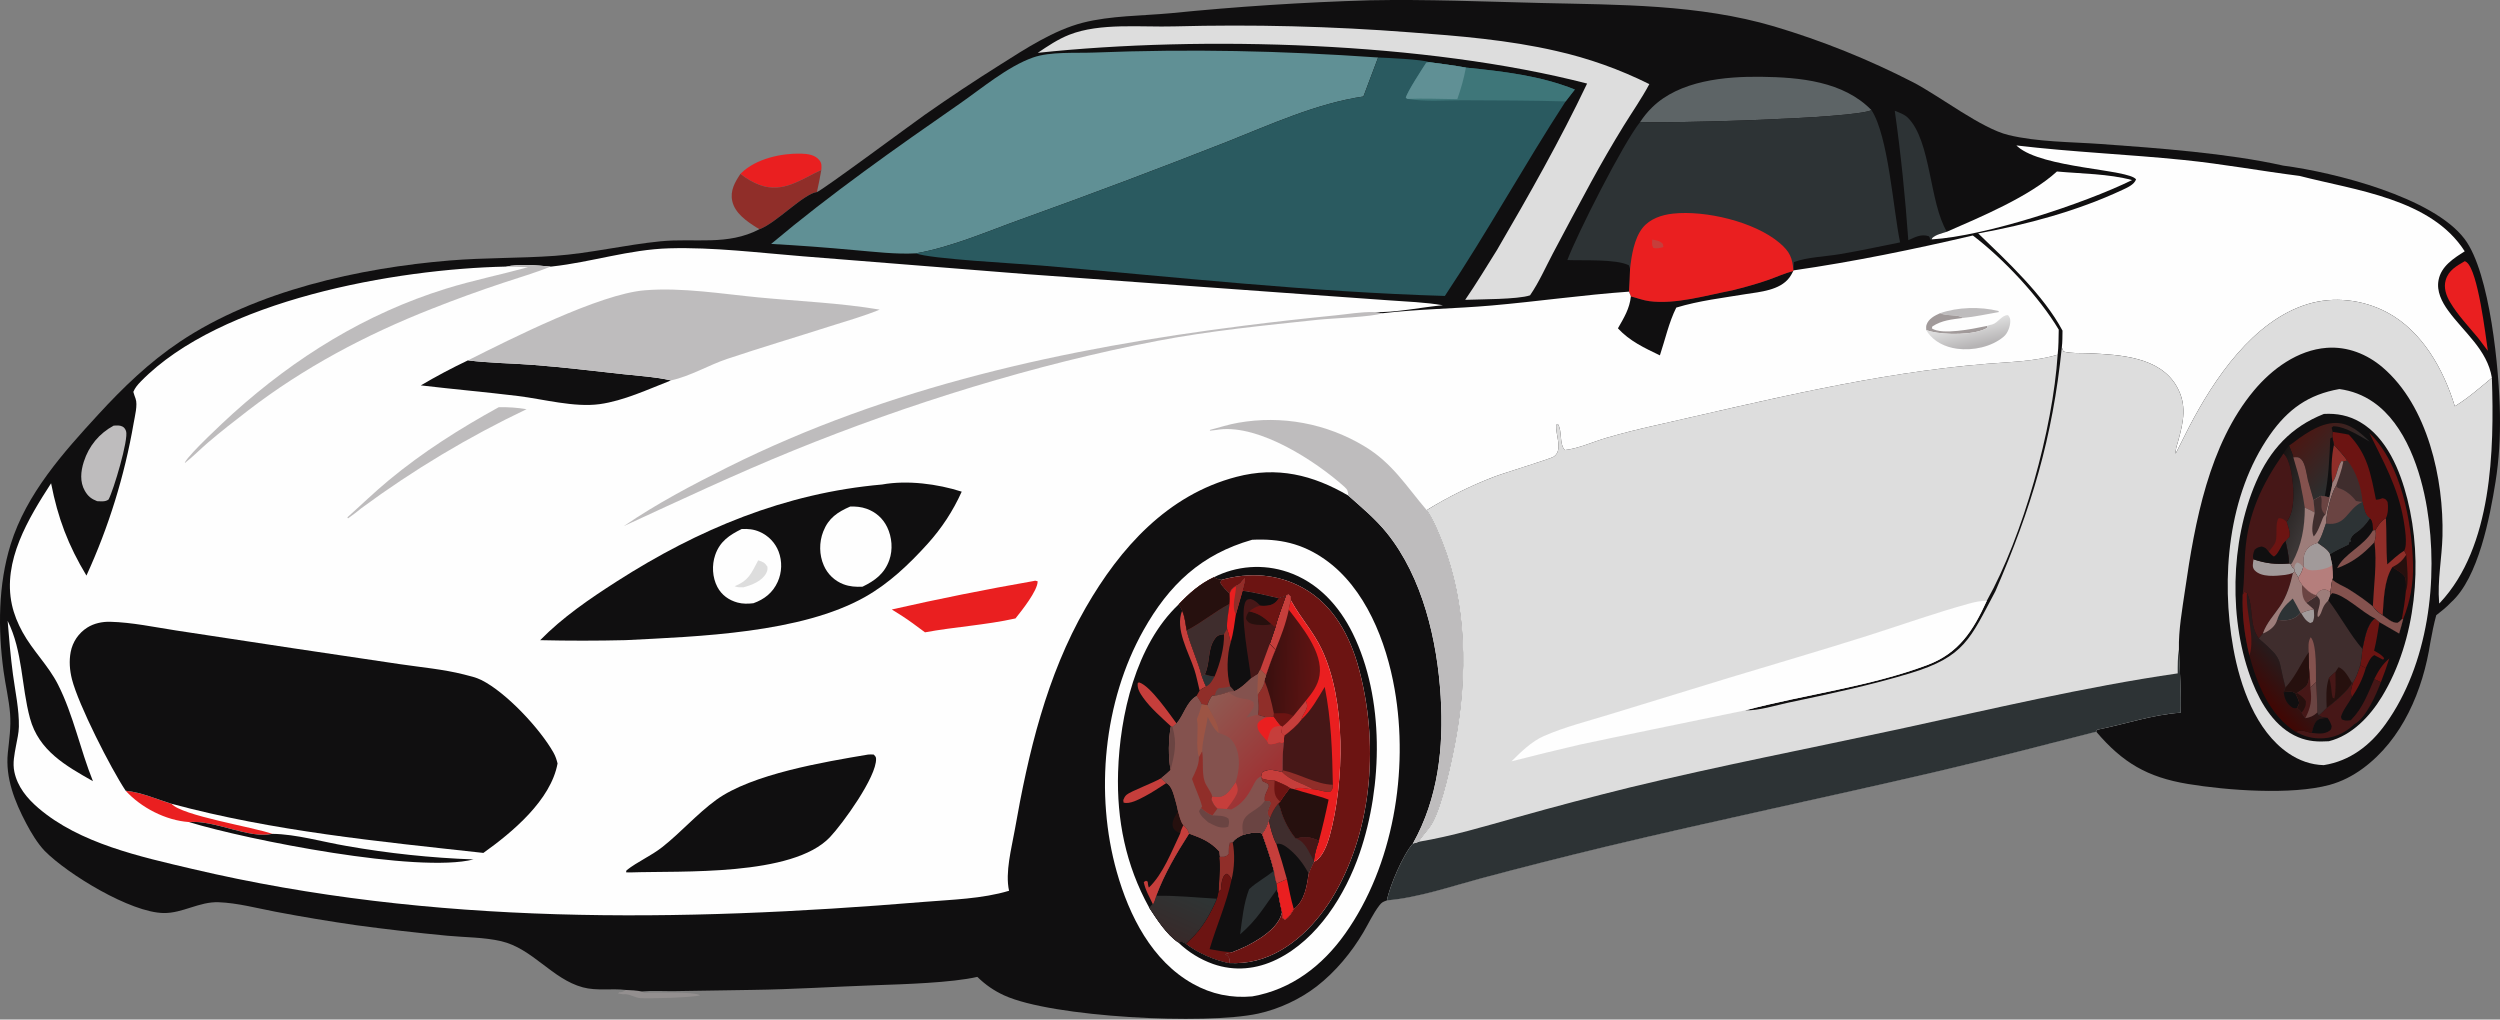
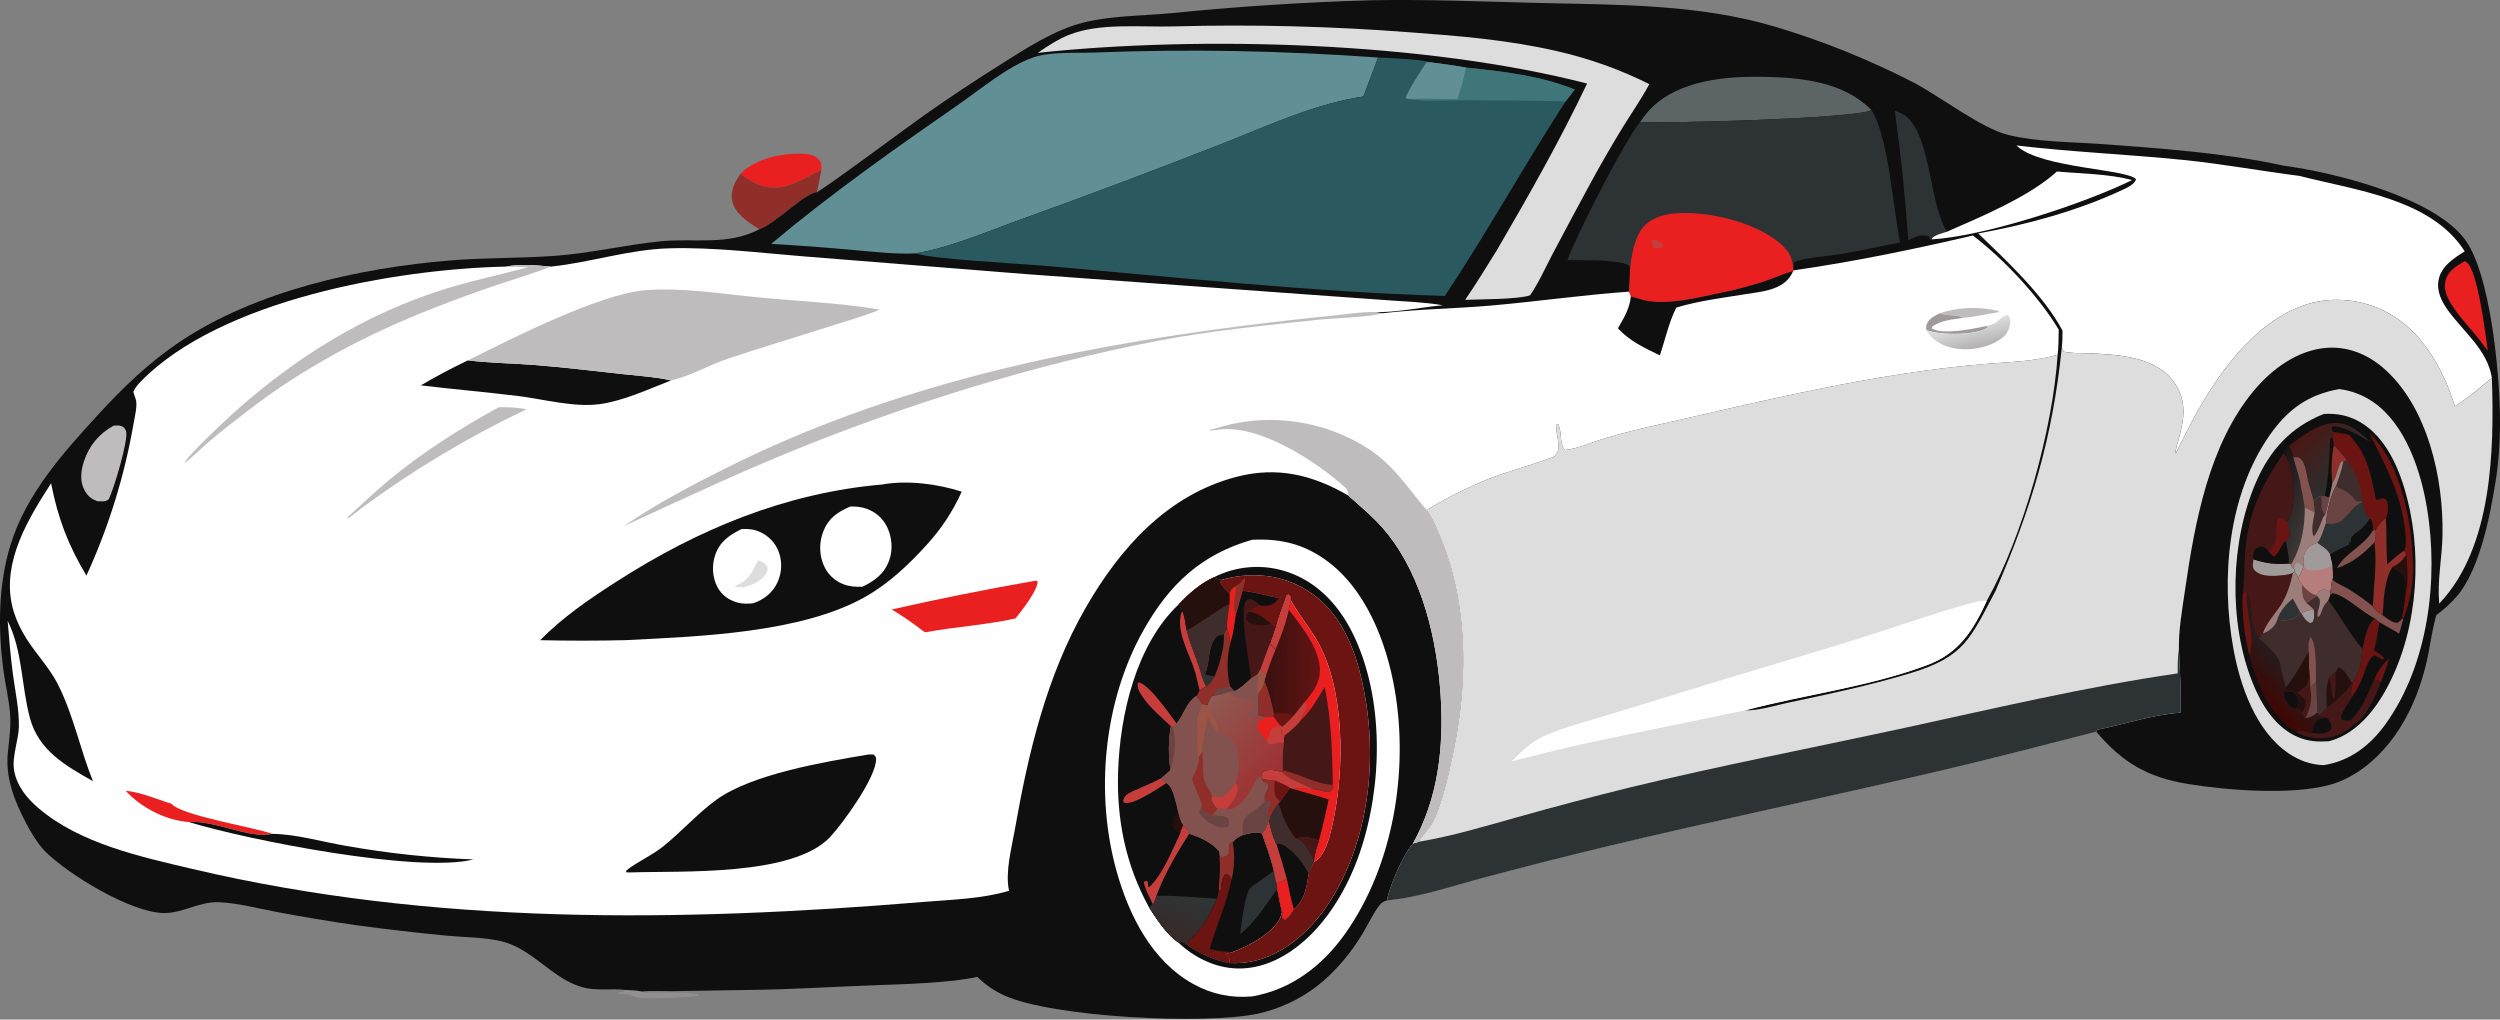
<svg xmlns="http://www.w3.org/2000/svg" width="819" height="334" viewBox="0 0 819 334" fill="none">
  <rect x="0" y="0" width="819" height="334" fill="#808080" stroke="none" />
  <path d="M242.566 56.966C242.656 56.875 242.745 56.783 242.836 56.694C247.604 52.02 255.91 50.162 262.402 50.33C264.574 50.386 266.987 50.681 268.436 52.49C269.265 53.525 269.139 54.444 269.064 55.683C262.484 58.671 256.554 63.428 248.898 60.599C246.585 59.744 244.493 58.492 242.566 56.966Z" fill="#EA1F20" />
  <path d="M242.568 56.966C244.495 58.492 246.587 59.744 248.901 60.598C256.557 63.427 262.487 58.67 269.067 55.682C268.62 58.102 268.178 60.519 267.622 62.917C263.279 63.462 254.166 73.171 248.822 75.083C248.53 74.929 248.24 74.771 247.959 74.596C244.677 72.538 240.751 69.872 239.882 65.849C239.15 62.458 240.737 59.682 242.568 56.966Z" fill="#902E29" />
  <path d="M205.047 324.314C206.813 324.357 208.469 324.465 210.207 324.797L210.961 325.227C213.698 325.237 227.68 324.763 229.344 326.066C227.238 326.787 212.286 327.214 209.687 326.977C207.786 326.804 205.992 325.408 204.117 325.732L202.488 325.484L202.834 325.063C203.559 325.056 203.843 324.997 204.504 324.637C204.69 324.537 204.866 324.422 205.047 324.314Z" fill="#A19A9A" fill-opacity="0.6" />
  <path d="M267.621 62.917C269.292 62.435 299.093 40.312 302.954 37.615C311.069 31.917 319.325 26.433 327.723 21.161C335.986 15.934 345.246 9.868 354.771 7.432C363.811 5.12 374.169 5.194 383.508 4.332C405.213 2.149 426.969 0.736 448.774 0.094C467.438 -0.276 486.215 0.53 504.877 0.98C530.447 1.596 556.41 1.357 581.158 8.641C589.047 10.989 596.81 13.699 604.446 16.77C612.082 19.842 619.559 23.262 626.877 27.03C635.653 31.632 649.129 42.088 657.942 44.225C667.515 46.547 678.4 46.472 688.204 47.174C706.739 48.503 729.984 50.204 747.977 54.256C764.815 56.458 797.06 64.606 807.406 78.295C815.77 89.36 818.758 121.414 818.981 135.701C819.097 143.126 818.711 150.47 817.54 157.815C815.691 169.408 811.926 189.286 802.989 197.302C801.497 198.909 799.84 200.202 798.116 201.543C797.305 204.498 796.729 207.461 796.181 210.475C793.766 226.092 787.064 242.283 773.908 251.857C770.645 254.231 767.066 256.067 763.164 257.13C750.7 260.526 729.56 258.949 716.74 256.823C703.51 254.629 695.386 249.886 686.729 239.707C669.5 244.085 652.217 248.642 634.912 252.682C598.615 261.156 562.113 268.742 525.854 277.425C512.334 280.681 498.857 284.102 485.422 287.69C475.373 290.384 464.746 294.072 454.36 294.966C453.043 295.448 452.676 295.568 451.833 296.673C449.84 299.286 448.322 302.561 446.649 305.404C442.751 312.031 437.452 318.415 431.354 323.134C425.887 327.364 418.93 330.585 412.179 332.057C395.038 335.794 344.652 333.294 328.959 326.084C325.581 324.532 322.834 322.616 320.178 320.024C311.755 321.973 295.885 322.437 286.958 322.75C273.391 323.226 259.901 324.116 246.311 324.295L221.05 324.692C217.49 324.742 213.742 324.477 210.208 324.795C208.471 324.463 206.814 324.355 205.048 324.312C200.372 323.734 195.514 324.696 190.907 323.446C180.85 320.719 174.488 310.729 164.157 308.327C158.574 307.029 152.294 307.086 146.549 306.545C136.584 305.596 126.642 304.449 116.723 303.104C107.882 301.828 99.073 300.357 90.297 298.692C84.218 297.532 77.768 295.796 71.599 295.57C65.277 295.337 59.79 299.215 53.585 299.11C42.772 298.926 22.318 286.499 14.643 278.765C12.229 276.209 10.23 272.856 8.594 269.758C4.84 262.65 1.727 254.847 2.56 246.686C3 242.378 3.647 238.17 3.305 233.828C2.936 229.146 1.797 224.517 1.166 219.861C-0.684 206.212 -0.627 191.541 3.503 178.312C8.685 161.716 20.628 148.387 32.163 135.825C40.309 126.954 48.857 118.694 58.907 111.966C83.891 95.241 117.796 87.769 147.373 85.331C158.845 84.386 170.348 84.635 181.82 83.811C193.345 82.983 204.849 80.192 216.405 79.05C227.753 77.929 238.251 80.592 248.819 75.081C254.164 73.172 263.278 63.462 267.621 62.917Z" fill="#100F10" />
  <path d="M807.479 85.55C807.693 85.682 807.927 85.788 808.122 85.947C811.825 88.976 814.256 109.823 815.024 114.945L811.831 110.72C808.749 106.996 805.13 103.194 802.675 99.039C801.383 96.852 800.474 94.311 801.207 91.777C802.157 88.499 804.74 87.157 807.479 85.55Z" fill="#EA1F20" />
  <path d="M37.251 139.428C37.909 139.418 38.804 139.324 39.435 139.486C40.47 139.752 40.93 140.22 41.291 141.214C42.232 143.807 37.141 160.777 35.567 163.633C34.51 164.46 33.101 164.21 31.826 164.191C29.907 163.432 28.837 162.606 27.798 160.8C26.095 157.839 26.45 154.406 27.455 151.262C29.114 146.072 32.491 142.004 37.251 139.428Z" fill="#BEBCBD" />
  <path d="M620.725 36.286C622.199 36.884 623.904 37.452 625.048 38.599C632.645 46.212 632.025 66.335 637.799 75.917C636.206 76.43 634.262 76.817 633.008 77.964L632.812 78.425L632.298 78.45C632.169 77.681 632.309 78.04 631.865 77.377C629.312 76.583 627.432 77.677 625.161 78.692C624.149 64.433 622.73 50.44 620.725 36.286Z" fill="#2D3335" />
  <path d="M673.853 56.182C681.846 56.919 690.729 56.909 698.467 58.994C682.726 66.72 650.315 77.387 632.812 78.426L633.009 77.965C634.263 76.818 636.207 76.431 637.8 75.918C649.004 71.017 664.827 64.416 673.853 56.182Z" fill="#FEFEFE" />
  <path d="M537.309 39.972C538.46 38.217 539.725 36.662 541.221 35.194C550.204 26.372 565.104 25 577.005 25.156C589.552 25.321 603.857 26.595 613.104 36.084C607.115 38.93 545.6 40.45 537.309 39.972Z" fill="#5D6466" />
  <path d="M384.652 8.648C410.452 7.953 436.218 8.601 461.951 10.59C477.942 11.765 494.141 13.08 509.799 16.691C512.441 17.285 515.062 17.958 517.663 18.711C520.263 19.464 522.839 20.294 525.39 21.202C527.941 22.11 530.461 23.094 532.952 24.155C535.443 25.215 537.9 26.35 540.323 27.559C537.829 32.222 534.715 36.691 531.928 41.196C528.2 47.255 524.637 53.408 521.237 59.657C517.01 67.436 512.832 75.241 508.701 83.072C506.288 87.654 504.179 92.474 501.243 96.75C497.249 98.119 484.655 98.026 479.994 98.227C483.636 92.934 486.962 87.397 490.378 81.954C500.832 64.023 511.001 46.126 519.932 27.372C467.116 13.744 393.985 11.575 339.967 17.31C343.279 15.077 346.515 12.882 350.245 11.403C360.37 7.388 373.859 8.956 384.652 8.648Z" fill="#DDDDDD" />
  <path d="M613.106 36.083C618.658 44.647 620.186 68.427 622.464 79.402C615.893 80.74 609.321 82.139 602.71 83.266C598.373 84.005 591.574 84.292 587.688 85.866L587.514 88.768C584.579 89.532 581.871 90.803 579.014 91.79C575.228 93.099 571.385 94.133 567.506 95.114C558.97 96.742 549.01 99.787 540.336 98.656C538.28 98.388 536.283 97.605 534.271 97.098L533.658 95.545C533.821 93.081 533.937 90.614 534.004 88.146C533.957 87.69 533.764 87.311 533.594 86.889C529.32 84.792 518.649 85.415 513.467 85.189C516.681 76.643 531.746 46.893 537.31 39.971C545.601 40.449 607.117 38.929 613.106 36.083Z" fill="#2D3335" />
  <path d="M534.002 88.148C534.446 83.83 535.369 78.066 538.134 74.628C540.525 71.656 544.424 70.373 548.095 69.978C558.645 68.842 574.721 72.6 582.936 79.541C586.346 82.421 587.241 84.48 587.512 88.77C584.577 89.534 581.869 90.805 579.012 91.792C575.226 93.101 571.383 94.135 567.504 95.116C558.968 96.744 549.008 99.789 540.334 98.658C538.278 98.39 536.281 97.607 534.269 97.1L533.656 95.547C533.819 93.082 533.934 90.616 534.002 88.148Z" fill="#EA1F20" />
  <path d="M541.268 78.485C542.357 78.661 543.424 78.823 544.321 79.506C544.943 79.98 544.809 80.239 544.918 80.949C543.746 81.248 542.862 81.514 541.645 81.242C541.047 80.219 541.237 79.633 541.268 78.485Z" fill="#C63E3B" />
  <path d="M252.621 79.912C272.197 63.471 293.37 48.555 314.359 33.995C321.585 28.983 330.086 21.782 338.4 18.845C344.047 16.851 352.302 17.451 358.34 17.215C390.262 15.969 419.66 16.623 451.47 18.836L446.659 31.609C431.361 33.877 416.339 40.725 402.073 46.406C379.725 55.204 357.251 63.666 334.65 71.791C323.412 75.817 311.802 80.928 300.044 83.001C293.466 83.351 286.602 82.501 280.044 81.949C270.917 81.096 261.776 80.417 252.621 79.912Z" fill="#609095" />
  <path d="M766.393 127.45C770.457 128.008 774.154 129.412 777.536 131.758C788.116 139.101 793.095 154.392 795.092 166.476C798.938 189.74 795.544 217.668 781.511 237.202C776.507 244.168 769.891 249.295 761.252 250.661C757.047 250.545 753.199 249.155 749.726 246.792C738.96 239.464 733.84 224.624 731.638 212.398C727.494 189.399 729.878 162.116 743.593 142.507C749.498 134.064 756.228 129.236 766.393 127.45Z" fill="#DDDDDD" />
  <path d="M761.316 135.601C765.592 135.361 769.495 136.121 773.216 138.303C781.923 143.411 786.269 154.117 788.64 163.447C793.919 184.21 791.577 209.676 780.323 228.205C776.409 234.648 770.49 240.941 762.919 242.834C759.364 243.057 756.251 242.901 752.909 241.512C745.4 238.392 740.758 230.746 737.883 223.497C730.011 203.646 730.61 177.498 739.069 157.947C743.638 147.389 750.548 139.838 761.316 135.601Z" fill="#100F10" />
  <path d="M777.797 222.483C779.127 219.811 780.419 217.661 782.747 215.705C781.886 218.342 780.991 220.94 779.968 223.519L777.797 222.483Z" fill="#6C1412" />
  <path d="M773.207 217.921L775.011 218.865C774.121 222.203 772.378 225.614 770.447 228.475C769.844 226.446 770.301 225.542 770.864 223.596C771.936 221.851 772.599 219.864 773.207 217.921Z" fill="#6C1412" />
  <path d="M778.016 202.577L779.495 203.816C779.004 206.964 778.502 210.079 777.756 213.178C779.013 213.883 780.197 214.432 781.048 215.642L780.72 216.131C779.747 215.643 778.783 215.14 777.826 214.622C776.468 215.247 775.633 217.516 775.011 218.864L773.207 217.92C773.581 216.158 773.743 214.376 773.937 212.588C774.723 209.302 775.221 204.702 778.016 202.577Z" fill="#6C1412" />
  <path d="M777.797 222.483L779.968 223.519C778.502 227.402 775.097 235.248 771.283 237.263C767.947 240.417 764.065 242.07 759.425 241.882C756.718 241.773 754.446 241.014 752.074 239.756C754.267 238.813 755.195 239.748 757.322 240.095C757.632 238.851 757.907 237.373 758.728 236.347C759.656 235.189 761.142 235.294 762.471 235.159C761.317 235.009 760.557 235.092 759.618 234.359C760.535 233.646 761.378 232.719 762.219 231.909C764.289 230.453 769.613 225.954 770.484 223.7L770.864 223.595C770.301 225.541 769.843 226.445 770.447 228.474C769.283 230.585 767.591 232.511 766.901 234.814L767.167 235.678C768.366 236.215 768.833 236.069 770.116 235.941L770.34 235.708C774.036 231.924 775.723 227.249 777.797 222.483Z" fill="#461717" />
  <path d="M762.472 235.16C763.198 236.067 763.476 236.807 763.854 237.887C763.71 238.578 763.81 238.917 763.199 239.365C761.437 240.657 759.365 240.301 757.324 240.097C757.634 238.853 757.909 237.375 758.73 236.349C759.656 235.19 761.143 235.296 762.472 235.16Z" fill="#100F10" />
  <path d="M776.205 141.869C786.591 151.761 790.156 171.145 790.5 184.845C790.543 186.374 790.508 187.901 790.394 189.427C790.28 190.953 790.088 192.468 789.819 193.974C789.549 195.48 789.202 196.968 788.779 198.438C788.356 199.908 787.86 201.353 787.288 202.772L786.834 202.855C786.326 203.447 786.051 203.66 785.407 204.053C783.577 204.087 782.028 202.554 780.546 201.581C780.941 196.529 780.956 190.247 783.713 185.809C785.886 184.721 786.932 183.775 788.296 181.732L787.589 180.396C788.817 178.646 787.762 172.354 787.382 170.189C785.511 159.51 780.876 151.415 776.205 141.869Z" fill="#6C1412" />
  <path d="M788.296 181.731C788.475 184.161 789.254 191.543 788.168 193.557C788.162 192.268 788.29 190.682 787.989 189.429C787.622 187.899 784.984 186.663 783.713 185.808C785.886 184.719 786.932 183.773 788.296 181.731Z" fill="#26100E" />
  <path d="M783.714 185.808C784.985 186.664 787.622 187.899 787.99 189.429C788.291 190.682 788.163 192.268 788.169 193.557C787.901 196.702 787.408 199.752 786.835 202.854C786.327 203.446 786.052 203.659 785.408 204.052C783.578 204.086 782.029 202.553 780.547 201.58C780.941 196.529 780.956 190.247 783.714 185.808Z" fill="#100F10" />
  <path d="M764.161 141.492C765.931 141.782 767.747 142.001 769.493 142.406C775.712 148.944 776.619 155.206 778.361 163.701C779.269 163.665 779.685 163.531 780.513 163.212C781.606 163.477 781.538 163.505 782.172 164.448C782.445 166.066 782.352 168.278 781.628 169.755C780.012 170.718 779.161 172.041 778.207 173.631L777.347 173.789C777.139 172.238 777.474 170.946 776.345 169.816C774.584 168.659 774.44 166.42 773.932 164.429C773.221 164.377 772.534 164.242 771.832 164.12C770.633 162.501 768.651 160.775 766.726 160.101C765.929 159.822 765.765 159.815 765.293 159.148C766.191 156.558 767.204 153.866 767.686 151.166L768.926 150.853C767.63 149.029 766.095 147.416 764.593 145.764L764.091 143.236C764.01 142.633 764.099 142.093 764.161 141.492Z" fill="#6C1412" />
  <path d="M768.927 150.854C771.823 154.184 773.724 160.047 773.932 164.43C773.221 164.378 772.534 164.243 771.832 164.121C770.633 162.502 768.651 160.776 766.726 160.102C765.929 159.823 765.765 159.816 765.293 159.149C766.191 156.559 767.204 153.867 767.686 151.167L768.927 150.854Z" fill="#3F2D2D" />
  <path d="M749.9 146.017C754.126 142.828 759.737 138.5 765.271 138.556C769.827 138.602 773.247 141.693 776.318 144.686C773.23 142.979 768.592 139.936 765.047 139.683C764.186 139.621 764.511 139.552 763.844 140.087L764.162 141.491C764.1 142.092 764.012 142.632 764.093 143.235L764.594 145.763C766.097 147.415 767.631 149.028 768.927 150.852L767.688 151.165L767.05 151.095C765.599 153.276 765.671 155.973 764.104 158.159C763.922 159.798 763.414 161.297 763.135 162.902L761.584 162.679L760.324 162.43L757.912 163.831C757.32 161.63 756.699 159.438 756.049 157.254C755.651 155.464 755.222 151.847 753.938 150.53C753.027 149.595 752.521 149.796 751.291 149.798C751.024 148.587 750.337 147.197 749.9 146.017Z" fill="url(#paint0_linear_562_131044)" />
  <path d="M761.584 162.68C762.858 156.575 763.138 149.884 763.389 143.653L764.091 143.236L764.593 145.764C766.096 147.416 767.63 149.029 768.926 150.853L767.686 151.166L767.048 151.096C765.597 153.277 765.669 155.974 764.102 158.16C763.92 159.799 763.413 161.298 763.134 162.903L761.584 162.68Z" fill="#100F10" />
  <path d="M764.593 145.765C766.096 147.417 767.63 149.03 768.926 150.854L767.686 151.167L767.048 151.097C765.597 153.278 765.669 155.975 764.102 158.161C763.564 154.596 763.812 149.288 764.593 145.765Z" fill="#902E29" />
  <path d="M734.699 194.815L735.295 193.88L736.093 194.204C738.402 198.868 736.705 204.686 739.982 209.16C748.402 216.565 745.96 215.076 748.726 225.22L748.134 226.748C749.154 226.673 750.923 226.326 751.762 227.042C751.902 227.161 752.006 227.316 752.127 227.453C752.619 228.559 753.512 229.754 753.047 230.981C752.942 231.259 752.652 231.647 752.478 231.898C753.219 232.449 753.544 232.668 754.005 233.491C754.391 234.123 754.726 234.728 755.226 235.279C755.312 235.259 755.396 235.238 755.483 235.22C757.082 234.885 757.888 234.526 759.107 233.421L759.619 234.361C760.558 235.094 761.318 235.011 762.472 235.161C761.143 235.296 759.656 235.191 758.729 236.349C757.908 237.375 757.633 238.852 757.323 240.097C755.195 239.75 754.268 238.814 752.075 239.758C743.559 234.382 739.369 224.075 736.911 214.749C735.284 207.94 734.488 201.842 734.699 194.815Z" fill="url(#paint1_linear_562_131044)" />
  <path d="M748.135 226.747C749.155 226.672 750.924 226.325 751.763 227.041C751.903 227.16 752.007 227.315 752.128 227.452C752.62 228.558 753.513 229.753 753.048 230.98C752.943 231.258 752.653 231.646 752.479 231.897C752.269 231.94 752.062 232.041 751.848 232.028C751.113 231.985 750.874 231.746 750.332 231.306C748.956 230.187 748.312 228.452 748.135 226.747Z" fill="#100F10" />
  <path d="M734.699 194.815L735.295 193.88L736.093 194.204C735.609 200.668 738.903 208.716 736.911 214.749C735.284 207.94 734.488 201.842 734.699 194.815Z" fill="#6C1412" />
  <path d="M776.345 169.817C777.474 170.947 777.139 172.239 777.347 173.79L778.207 173.632C779.161 172.041 780.013 170.719 781.628 169.756C781.913 174.81 781.656 179.82 782.068 184.884C783.845 183.3 785.579 181.686 787.589 180.395L788.296 181.731C786.933 183.774 785.886 184.72 783.713 185.808C780.955 190.247 780.941 196.528 780.546 201.58C779.199 200.75 778.226 199.956 777.343 198.644C774.778 196.574 772.162 194.722 769.353 192.991C767.679 191.96 765.431 191.198 764.055 189.842L764.285 189.273C764.282 187.868 764.203 186.515 764.04 185.12L763.248 181.576C765.224 180.34 767.319 179.371 769.416 178.364L769.681 177.331L770.215 177.462L769.925 176.78C770.434 175.782 770.627 175.34 771.58 174.694C773.676 173.276 774.914 171.92 776.345 169.817Z" fill="#100F10" />
  <path d="M777.347 173.79L778.207 173.632C778.483 175.134 778.251 176.148 777.872 177.614C774.131 181.616 770.811 184.208 765.631 186.149C767.884 181.36 774.357 178.986 777.347 173.79Z" fill="#84524E" />
  <path d="M778.206 173.632C779.16 172.041 780.012 170.719 781.627 169.756C781.912 174.81 781.655 179.82 782.067 184.884C783.844 183.3 785.578 181.686 787.588 180.395L788.295 181.731C786.932 183.774 785.885 184.72 783.712 185.808C780.954 190.247 780.94 196.528 780.545 201.58C779.198 200.75 778.225 199.956 777.342 198.644C777.647 191.975 778.752 184.2 777.871 177.613C778.251 176.148 778.482 175.134 778.206 173.632Z" fill="#902E29" />
  <path d="M748.059 148.58C748.574 147.622 749.22 146.861 749.899 146.018C750.337 147.197 751.023 148.587 751.288 149.801C752.518 149.798 753.025 149.598 753.936 150.533C755.22 151.85 755.647 155.467 756.045 157.257C756.695 159.441 757.317 161.633 757.909 163.834L760.322 162.433L761.582 162.682L763.133 162.905C763.412 161.3 763.918 159.801 764.101 158.162C765.668 155.976 765.595 153.279 767.046 151.098L767.685 151.168C767.203 153.868 766.19 156.56 765.292 159.15C765.764 159.817 765.928 159.824 766.725 160.103C768.65 160.776 770.632 162.502 771.831 164.122C772.533 164.243 773.219 164.379 773.93 164.431C774.439 166.422 774.584 168.661 776.344 169.818C774.913 171.921 773.675 173.277 771.581 174.696C770.628 175.342 770.435 175.784 769.926 176.782L770.216 177.464L769.681 177.333L769.417 178.366C767.32 179.373 765.225 180.342 763.249 181.578C762.509 179.985 760.581 178.968 759.208 177.911C757.614 178.369 756.295 179.034 755.431 180.538C754.514 182.135 754.613 183.865 754.773 185.627L754.513 185.807C754.171 187.178 753.739 188.024 752.927 189.176L751.764 187.316L751.604 186.388C750.78 185.774 750.861 185.763 750.479 184.9L749.845 184.622C749.905 182.227 749.223 179.586 748.732 177.238L749.957 175.882C750.337 174.048 749.551 172.707 749.078 170.918C751.484 168.1 751.463 162.535 751.182 158.965C750.961 156.175 750.215 150.446 748.059 148.58Z" fill="url(#paint2_linear_562_131044)" />
  <path d="M751.289 149.8C752.519 149.797 753.026 149.597 753.937 150.532C755.221 151.849 755.649 155.466 756.047 157.256C756.697 159.44 757.319 161.632 757.911 163.833L758.293 167.944C757.265 167.274 756.163 166.804 755.048 166.304C754.733 164.105 754.323 161.955 753.862 159.784C753.408 156.482 752.161 153.031 751.289 149.8Z" fill="#84524E" />
  <path d="M764.102 158.161C765.669 155.975 765.597 153.278 767.048 151.097L767.686 151.167C767.204 153.867 766.19 156.559 765.292 159.149C763.551 162.057 762.198 168.093 761.979 171.518C761.221 173.516 760.548 176.255 759.208 177.909C757.614 178.367 756.295 179.032 755.431 180.536C754.514 182.133 754.613 183.863 754.773 185.625L754.513 185.805C754.171 187.176 753.739 188.022 752.927 189.174L751.764 187.314L751.604 186.386C750.78 185.772 750.861 185.761 750.479 184.898C750.631 184.713 750.82 184.554 750.932 184.344C754.03 178.563 755.047 172.79 755.05 166.304C756.166 166.804 757.266 167.274 758.294 167.944L757.913 163.833L760.324 162.432L761.584 162.681L763.135 162.904C763.412 161.299 763.919 159.8 764.102 158.161Z" fill="#9D7D7A" />
  <path d="M751.604 186.386C751.772 185.237 751.658 185.019 752.506 184.257C753.624 184.549 753.753 184.911 754.513 185.805C754.171 187.176 753.739 188.022 752.927 189.174L751.764 187.314L751.604 186.386Z" fill="#A19A9A" />
  <path d="M757.912 163.833L760.324 162.432L761.584 162.681L763.135 162.904C762.715 164.819 762.25 166.723 761.741 168.616C761.311 169.024 761.123 169.28 760.9 169.842C760.106 171.847 759.416 174.107 757.992 175.754C756.919 173.832 757.901 170.081 758.293 167.945L757.912 163.833Z" fill="#3F2D2D" />
  <path d="M761.583 162.681L763.134 162.904C762.714 164.819 762.249 166.723 761.74 168.616C761.634 168.501 761.521 168.394 761.422 168.273C760.584 167.251 760.425 166.451 760.517 165.17C760.57 164.422 760.619 163.804 760.465 163.062C760.422 162.851 760.371 162.642 760.324 162.432L761.583 162.681Z" fill="#6A4442" />
  <path d="M765.292 159.149C765.764 159.816 765.928 159.823 766.725 160.102C768.65 160.775 770.632 162.501 771.831 164.121C772.533 164.242 773.22 164.378 773.931 164.43C774.44 166.421 774.584 168.66 776.344 169.817C774.913 171.92 773.675 173.276 771.581 174.695C770.628 175.341 770.435 175.783 769.926 176.781L770.216 177.463L769.682 177.332L769.417 178.365C767.32 179.372 765.225 180.341 763.249 181.577C762.509 179.984 760.582 178.967 759.209 177.91C760.549 176.256 761.221 173.517 761.979 171.519C762.197 168.093 763.552 162.057 765.292 159.149Z" fill="#2D3335" />
  <path d="M765.292 159.149C765.764 159.816 765.928 159.823 766.725 160.102C768.65 160.775 770.632 162.501 771.831 164.121C772.533 164.242 773.219 164.378 773.93 164.43C768.77 166.797 768.764 172.484 761.979 171.519C762.197 168.093 763.552 162.057 765.292 159.149Z" fill="#6A4442" />
  <path d="M748.059 148.579C750.215 150.446 750.963 156.174 751.183 158.963C751.464 162.533 751.484 168.098 749.079 170.916C749.552 172.704 750.337 174.045 749.957 175.88L748.733 177.236C749.223 179.584 749.905 182.225 749.846 184.62L750.479 184.898C750.862 185.761 750.78 185.772 751.604 186.386L751.765 187.314L751.172 187.703C750.303 191.488 749.197 195.265 747.005 198.52C744.958 201.56 742.559 203.983 741.325 207.509L739.982 209.159C736.704 204.685 738.402 198.867 736.093 194.203L735.295 193.879L734.699 194.814C735.241 190.276 735.185 185.65 735.504 181.089C736.388 168.455 740.898 158.817 748.059 148.579Z" fill="#461717" />
  <path d="M743.289 180.827C743.949 179.672 745.081 178.699 745.49 177.4C746.153 175.294 745.266 171.268 746.509 169.736C747.86 169.818 748.041 170.107 749.08 170.915C749.553 172.703 750.338 174.044 749.958 175.879L748.734 177.235C748.64 177.329 748.544 177.42 748.452 177.514C747.111 178.887 746.459 181.556 744.921 182.351C744.229 181.906 743.808 181.463 743.289 180.827Z" fill="#6C1412" />
  <path d="M738.249 183.244C742.364 184.607 745.53 184.941 749.845 184.619L750.478 184.897C750.861 185.76 750.779 185.771 751.603 186.385L751.764 187.313L751.171 187.702C750.274 188.035 749.517 188.233 748.561 188.348C745.637 188.699 740.857 189.216 738.642 186.846C737.652 185.787 738.115 184.537 738.249 183.244Z" fill="#A19A9A" />
  <path d="M748.732 177.236C749.222 179.584 749.904 182.225 749.845 184.62C745.53 184.942 742.364 184.608 738.249 183.245C737.847 182.16 738.218 181.114 738.617 180.103C739.533 179.324 739.768 179.261 740.957 179.028C742.337 179.462 742.395 179.663 743.289 180.829C743.808 181.464 744.23 181.908 744.92 182.354C746.458 181.559 747.11 178.89 748.451 177.517C748.542 177.42 748.638 177.329 748.732 177.236Z" fill="#100F10" />
  <path d="M754.772 185.624C754.612 183.862 754.513 182.132 755.43 180.535C756.294 179.031 757.614 178.366 759.208 177.908C760.581 178.965 762.508 179.982 763.248 181.575L764.04 185.119C764.202 186.514 764.28 187.867 764.284 189.272L764.054 189.841C765.43 191.197 767.68 191.959 769.353 192.99C772.161 194.72 774.777 196.572 777.343 198.643C778.226 199.955 779.198 200.749 780.545 201.579C782.027 202.552 783.576 204.085 785.406 204.051C786.051 203.658 786.326 203.444 786.833 202.853L787.288 202.77C786.861 204.364 786.464 205.974 785.957 207.544L779.494 203.815L778.015 202.576C775.22 204.701 774.723 209.301 773.937 212.587C773.744 214.375 773.581 216.158 773.207 217.919C772.599 219.862 771.936 221.848 770.864 223.595L770.483 223.7C769.613 225.954 764.289 230.453 762.219 231.909C761.378 232.719 760.535 233.645 759.617 234.359L759.105 233.419C757.886 234.524 757.08 234.883 755.481 235.218C755.394 235.236 755.309 235.257 755.223 235.277C754.723 234.727 754.389 234.121 754.003 233.489C753.541 232.665 753.218 232.447 752.477 231.896C752.652 231.645 752.94 231.256 753.045 230.979C753.51 229.752 752.617 228.557 752.125 227.451C752.004 227.314 751.899 227.159 751.76 227.04C750.921 226.324 749.153 226.671 748.133 226.746L748.725 225.218C745.959 215.074 748.4 216.564 739.98 209.158L741.323 207.508C742.557 203.981 744.956 201.559 747.003 198.519C749.195 195.263 750.3 191.487 751.17 187.702L751.763 187.313L752.927 189.173C753.739 188.021 754.17 187.175 754.512 185.804L754.772 185.624Z" fill="#3F2D2D" />
  <path d="M757.98 199.613C758.112 201.158 758.287 202.326 757.642 203.767L756.825 204.116C755.224 203.27 754.835 202.387 753.881 200.883C755.263 200.202 756.46 199.859 757.98 199.613Z" fill="#A19A9A" />
  <path d="M758.732 194.989C759.151 194.292 759.612 193.692 760.398 193.356C761.762 192.773 762.328 193.328 763.453 193.952L763.421 195.036L762.786 196.694C761.906 197.563 761.395 198.165 760.928 199.31C760.549 200.241 760.236 201.619 759.389 202.155C758.804 201.377 759.896 198.769 759.983 197.619C760.085 196.271 759.849 196.181 759.021 195.185L758.732 194.989Z" fill="#9D7D7A" />
  <path d="M756.327 213.667C756.274 212.012 756.043 210.184 756.987 208.759C759.056 210.92 758.637 220.613 758.704 223.515L756.854 225.28C756.815 223.101 756.746 220.994 756.427 218.832L756.327 213.667Z" fill="#84524E" />
  <path d="M756.327 213.666L756.428 218.831C756.414 220.639 756.791 223.538 755.37 224.911C754.559 225.695 753.437 226.379 752.509 227.029L752.128 227.452C752.007 227.315 751.902 227.16 751.763 227.041C750.924 226.325 749.155 226.672 748.135 226.747L748.727 225.219C752.031 221.624 753.613 217.592 756.327 213.666Z" fill="#26100E" />
  <path d="M756.427 218.831C756.746 220.993 756.815 223.1 756.854 225.279L758.704 223.514C758.955 226.828 759.129 230.095 759.107 233.42C757.888 234.525 757.082 234.884 755.483 235.219C755.396 235.237 755.311 235.258 755.225 235.278C754.725 234.728 754.391 234.122 754.005 233.49C753.543 232.666 753.219 232.448 752.478 231.897C752.653 231.646 752.942 231.257 753.047 230.98C753.512 229.753 752.619 228.558 752.127 227.452L752.508 227.029C753.436 226.379 754.558 225.695 755.369 224.911C756.79 223.537 756.413 220.638 756.427 218.831Z" fill="#461717" />
  <path d="M752.127 227.452L752.508 227.029C753.669 227.835 754.751 228.458 755.423 229.752C755.452 231.461 755.017 232.124 754.005 233.491C753.543 232.667 753.219 232.449 752.478 231.898C752.653 231.647 752.942 231.258 753.047 230.981C753.512 229.753 752.619 228.558 752.127 227.452Z" fill="#26100E" />
  <path d="M756.854 225.28L758.703 223.515C758.954 226.829 759.128 230.096 759.106 233.421C757.887 234.526 757.081 234.885 755.482 235.22C755.395 235.238 755.311 235.259 755.225 235.279C757.046 231.695 757.453 229.283 756.854 225.28Z" fill="#6A4442" />
  <path d="M765.092 220.123L766.097 218.581C768.021 219.155 769.533 222.053 770.484 223.702C769.614 225.956 764.289 230.455 762.219 231.911C762.125 228.592 761.857 225.292 762.961 222.105C763.595 221.392 764.386 220.766 765.092 220.123Z" fill="#26100E" />
  <path d="M762.961 222.104C763.595 221.392 764.386 220.766 765.091 220.123C765.083 222.911 765.356 226.107 764.73 228.818L764.176 228.537C763.594 226.459 763.836 223.99 762.961 222.104Z" fill="#461717" />
  <path d="M751.171 187.702L751.764 187.313L752.927 189.173C753.054 190.188 753.5 190.635 754.074 191.449C754.094 191.478 754.102 191.513 754.116 191.545C755.603 193.099 756.615 194.317 758.732 194.988L759.02 195.184L755.551 197.471L757.979 199.613C756.459 199.859 755.262 200.202 753.88 200.883L753.64 200.748C752.608 202.09 751.124 202.868 749.456 203.128C748.306 203.309 747.15 203.185 746.002 203.06C745.45 204.986 743.903 206.305 742.151 207.178C741.729 207.389 741.708 207.384 741.326 207.509C742.56 203.982 744.959 201.56 747.006 198.52C749.196 195.263 750.302 191.487 751.171 187.702Z" fill="#9D7D7A" />
  <path d="M754.115 191.546C755.602 193.1 756.614 194.318 758.731 194.989L759.019 195.185L755.55 197.472C754.015 195.775 754.208 193.703 754.115 191.546Z" fill="#6A4442" />
  <path d="M746.002 203.06C747.075 199.897 748.676 198.231 751.1 196.082C752.014 197.588 752.803 199.196 753.64 200.748C752.608 202.09 751.124 202.868 749.456 203.128C748.307 203.308 747.15 203.185 746.002 203.06Z" fill="#2D3335" />
  <path d="M754.774 185.624C754.614 183.862 754.515 182.132 755.432 180.535C756.296 179.031 757.615 178.366 759.209 177.908C760.582 178.965 762.509 179.982 763.249 181.575L764.041 185.119C764.203 186.514 764.282 187.867 764.286 189.272L764.056 189.841C763.813 191.21 763.613 192.568 763.454 193.95C762.329 193.326 761.763 192.771 760.399 193.354C759.613 193.69 759.152 194.29 758.733 194.987C756.616 194.316 755.604 193.098 754.117 191.544C754.103 191.512 754.095 191.476 754.075 191.448C753.501 190.634 753.055 190.187 752.928 189.172C753.74 188.02 754.172 187.174 754.514 185.803L754.774 185.624Z" fill="#B57E7C" />
  <path d="M754.773 185.624C754.613 183.862 754.514 182.132 755.431 180.535C756.295 179.031 757.614 178.366 759.208 177.908C760.581 178.965 762.508 179.982 763.248 181.575L764.04 185.119C762.658 186.368 759.201 186.889 757.331 186.835C756.17 186.802 755.561 186.428 754.773 185.624Z" fill="#A19A9A" />
  <path d="M763.452 193.952C763.611 192.57 763.81 191.212 764.054 189.843C765.43 191.199 767.679 191.961 769.352 192.992C772.16 194.722 774.776 196.574 777.342 198.645C778.225 199.957 779.198 200.751 780.545 201.581C782.027 202.554 783.576 204.087 785.406 204.053C786.051 203.66 786.326 203.446 786.833 202.855L787.287 202.772C786.86 204.366 786.463 205.976 785.956 207.546L779.494 203.817L778.015 202.578C775.22 204.703 774.722 209.303 773.936 212.589C769.971 208.048 766.603 201.686 762.785 196.694L763.42 195.036L763.452 193.952Z" fill="#100F10" />
  <path d="M763.453 193.952C763.612 192.57 763.811 191.212 764.055 189.843C765.431 191.199 767.68 191.961 769.353 192.992C772.161 194.722 774.777 196.574 777.343 198.645C778.226 199.957 779.199 200.751 780.546 201.581C782.028 202.554 783.577 204.087 785.407 204.053C786.052 203.66 786.327 203.446 786.834 202.855L787.288 202.772C786.861 204.366 786.464 205.976 785.957 207.546L779.495 203.817L778.016 202.578C774.006 200.766 767.902 194.602 764.003 194.33L763.422 195.036L763.453 193.952Z" fill="#84524E" />
  <path d="M660.571 47.648C678.844 49.823 697.206 50.561 715.503 52.422C728.211 53.714 740.697 56.026 753.344 57.631C771.528 62.346 796.445 65.064 807.441 82.332C803.811 84.636 799.742 87.183 798.869 91.764C798.171 95.435 799.932 98.88 802.031 101.77C807.205 108.895 814.848 114.595 816.34 123.782C812.333 127.089 808.645 130.357 804.198 133.097C800.547 121.06 793.491 108.452 782.034 102.35C774.127 98.139 764.555 97 755.981 99.63C738.113 105.109 725.37 124.067 717.159 139.855C715.661 142.765 714.185 145.687 712.73 148.618C712.632 147.137 713.251 145.626 713.64 144.209C715.324 138.074 716.486 132.644 713.165 126.719C707.616 116.82 694.371 116.221 684.413 115.738C681.688 115.605 678.634 115.869 676.015 115.159L675.446 113.84C675.69 112.027 675.638 110.142 675.677 108.313C669.552 96.787 657.474 85.519 648.062 76.465C663.885 73.621 680.65 69.075 695.234 62.241C696.849 61.484 699.126 60.54 699.776 58.766C697.394 55.416 669.123 55.152 661.019 48.05C660.868 47.917 660.72 47.782 660.571 47.648Z" fill="#FEFEFE" />
  <path d="M451.472 18.835C454.416 18.963 465.957 19.449 468.192 20.368C472.207 20.918 476.242 21.409 480.229 22.141C492.338 23.378 504.527 24.773 515.92 29.327C514.909 30.623 513.888 31.912 512.892 33.22C499.272 54.174 487.197 76.157 473.339 96.951C429.164 95.642 385.085 90.749 341.072 86.987C333.89 86.373 304.604 84.848 300.047 83.001C311.805 80.928 323.415 75.817 334.653 71.791C357.254 63.665 379.728 55.204 402.076 46.406C416.342 40.725 431.365 33.877 446.662 31.609L451.472 18.835Z" fill="#2A5A60" />
  <path d="M461.098 32.396L460.543 32.046C460.947 30.172 465.883 22.631 467.253 20.518L468.193 20.369C472.208 20.919 476.243 21.41 480.23 22.142C492.339 23.379 504.528 24.774 515.921 29.328C514.91 30.624 513.889 31.913 512.893 33.221C501.701 32.906 490.357 32.89 479.159 32.844C473.317 32.818 466.84 33.379 461.098 32.396Z" fill="#3E7679" />
  <path d="M461.098 32.396L460.543 32.046C460.947 30.172 465.883 22.631 467.253 20.518L468.193 20.369C472.208 20.919 476.243 21.41 480.23 22.142C479.574 25.72 478.613 29.053 477.417 32.483C472 32.42 466.507 32.18 461.098 32.396Z" fill="#609095" />
  <path d="M410.201 176.828C419.135 176.391 426.579 178.038 433.969 183.212C447.382 192.602 454.168 210.267 456.886 225.808C461.547 252.456 456.489 283.536 440.714 305.812C433.251 316.353 423.097 324.179 410.239 326.421C403.328 327.039 396.926 325.708 390.84 322.32C377.36 314.814 369.912 299.971 365.872 285.677C358.628 260.049 361.511 229.788 374.586 206.485C383.009 191.473 393.529 181.586 410.201 176.828Z" fill="#FEFEFE" />
  <path d="M397.614 189.135C398.076 188.899 398.544 188.675 399.016 188.462C399.489 188.249 399.968 188.048 400.451 187.86C400.934 187.671 401.421 187.494 401.913 187.33C402.405 187.166 402.901 187.014 403.4 186.874C403.9 186.735 404.403 186.608 404.909 186.493C405.415 186.378 405.923 186.277 406.434 186.188C406.945 186.099 407.459 186.022 407.974 185.959C408.489 185.895 409.005 185.845 409.522 185.807C410.039 185.769 410.557 185.745 411.076 185.733C411.594 185.721 412.113 185.722 412.632 185.736C413.15 185.75 413.668 185.777 414.185 185.817C414.702 185.857 415.218 185.91 415.733 185.976C416.247 186.042 416.76 186.121 417.271 186.212C417.781 186.303 418.289 186.408 418.795 186.524C419.301 186.64 419.803 186.77 420.301 186.912C420.8 187.054 421.296 187.208 421.787 187.375C431.622 190.68 438.664 198.371 443.159 207.509C453.585 228.7 452.99 257.487 445.437 279.453C440.729 293.144 431.689 307.741 418.268 314.308C411.647 317.547 404.413 318.279 397.382 315.797C396.32 315.418 395.282 314.984 394.267 314.495C393.251 314.006 392.264 313.464 391.306 312.87C390.349 312.276 389.425 311.633 388.535 310.941C387.645 310.249 386.795 309.511 385.984 308.728C387.323 308.361 387.265 308.477 388.504 309.146C392.516 312.211 397.707 314.47 402.644 315.489C405.694 315.633 408.588 315.405 411.543 314.644C422.806 311.741 431.756 302.339 437.371 292.544C449.839 270.792 451.615 242.808 445.133 218.909C442.251 208.283 436.819 198.198 426.945 192.656C418.62 187.983 409.222 187.389 400.114 189.989C399.161 189.926 398.465 189.534 397.614 189.135Z" fill="#100F10" />
  <path d="M407.238 273.465C408.99 273.098 411.811 272.121 413.427 273.09C414.864 277.103 416.281 281.072 417.331 285.209C417.596 286.499 417.727 288.281 418.27 289.453L418.435 291.243C418.921 293.765 419.371 296.297 419.983 298.792C419.243 302.542 415.913 305.313 412.844 307.357C409.949 309.285 406.936 310.719 403.684 311.933L401.283 312.52C401.91 313.07 402.65 313.409 402.702 314.269C402.748 315.038 402.755 314.731 402.644 315.487C397.706 314.467 392.516 312.209 388.504 309.144C387.265 308.475 387.323 308.359 385.984 308.726C382.121 306.097 378.961 301.119 376.436 297.261L377.712 296.285C378.218 295.44 378.472 294.408 378.792 293.476C381.511 286.209 385.399 279.614 389.564 273.093C393.632 274.576 396.466 275.69 399.463 278.956L399.638 280.595C399.722 280.603 399.805 280.621 399.889 280.62C401.112 280.607 401.651 280.653 402.456 279.742C402.429 278.446 402.57 277.325 402.813 276.054L403.814 275.873C404.771 274.608 405.828 274.144 407.238 273.465Z" fill="#100F10" />
  <path d="M402.814 276.055L403.815 275.874C404.592 279.683 404.414 284.476 403.43 288.243C402.946 287.164 402.901 286.87 401.929 286.234C401.007 286.631 400.85 287.043 400.527 287.951C400.13 289.067 400.045 290.301 399.975 291.472C399.725 291.67 399.5 291.919 399.205 292.04L399.518 286.14C399.69 284.34 399.619 282.724 399.41 280.93L399.638 280.595C399.722 280.603 399.805 280.621 399.889 280.62C401.112 280.607 401.65 280.653 402.455 279.742C402.429 278.446 402.571 277.326 402.814 276.055Z" fill="#902E29" />
  <path d="M417.331 285.209C417.596 286.499 417.727 288.281 418.27 289.453L418.435 291.243C413.944 297.238 412.159 300.979 406.262 306.098C406.945 301.126 407.394 295.999 409.215 291.293C411.652 288.959 414.77 287.443 417.331 285.209Z" fill="#2D3335" />
  <path d="M399.205 292.041C399.5 291.92 399.725 291.67 399.975 291.473C400.045 290.302 400.13 289.068 400.527 287.952C400.851 287.043 401.008 286.632 401.929 286.235C402.902 286.871 402.946 287.165 403.43 288.244C401.753 296.174 398.52 303.241 396.264 310.939C398.737 311.39 401.163 311.87 403.684 311.933L401.284 312.52C401.911 313.07 402.651 313.409 402.703 314.269C402.749 315.038 402.755 314.731 402.644 315.487C397.706 314.467 392.516 312.209 388.504 309.144L389.674 308.046C393.905 304.113 396.351 299.676 398.645 294.418C398.807 293.62 399.01 292.832 399.205 292.041Z" fill="#6C1412" />
  <path d="M389.564 273.094C393.632 274.577 396.466 275.691 399.463 278.957L399.638 280.596L399.41 280.931C399.618 282.725 399.69 284.341 399.519 286.141L399.206 292.041C399.012 292.832 398.809 293.62 398.645 294.419C396.352 299.678 393.904 304.114 389.673 308.047L388.504 309.145C387.265 308.476 387.323 308.36 385.984 308.727C382.121 306.098 378.961 301.12 376.436 297.262L377.712 296.286C378.218 295.441 378.472 294.409 378.792 293.477C381.51 286.21 385.399 279.615 389.564 273.094Z" fill="#100F10" />
  <path d="M378.793 293.476C385.535 293.319 391.939 294.065 398.645 294.418C396.352 299.677 393.905 304.114 389.674 308.047L388.504 309.144C387.265 308.475 387.323 308.359 385.984 308.726C382.121 306.097 378.961 301.119 376.436 297.261L377.712 296.285C378.218 295.44 378.472 294.408 378.793 293.476Z" fill="url(#paint3_linear_562_131044)" />
  <path d="M400.113 189.988C409.221 187.387 418.619 187.982 426.944 192.655C436.818 198.197 442.25 208.282 445.132 218.908C451.614 242.807 449.838 270.791 437.37 292.543C431.755 302.338 422.806 311.74 411.542 314.643C408.587 315.404 405.693 315.632 402.643 315.488C402.754 314.732 402.748 315.039 402.702 314.27C402.65 313.409 401.91 313.071 401.283 312.521L403.683 311.934C406.934 310.72 409.948 309.286 412.843 307.358C415.912 305.314 419.243 302.543 419.983 298.793L420.24 300.794L420.945 301.236C422.276 300.609 423.059 299.014 423.848 297.806C427.443 295.046 428.073 290.319 428.722 286.142C429.206 284.794 429.826 283.518 430.437 282.223C430.624 282.165 430.829 282.149 430.997 282.049C433.387 280.615 434.933 276.309 435.628 273.738C440.427 255.985 441.005 229.574 432.971 212.68C430.283 207.027 426.134 202.48 423.11 197.073C423.035 196.939 422.963 196.804 422.89 196.669C422.894 196.596 422.912 196.523 422.905 196.45C422.792 195.48 422.86 195.349 422.059 194.757L421.193 195.315L418.944 196.002C414.976 195.067 411.1 194.119 407.058 193.535C407.108 192.857 407.051 193.095 407.221 192.522C407.546 191.429 407.728 190.569 407.776 189.428C406.831 190.488 406.303 191.595 404.895 191.944C403.848 192.742 403.188 193.174 402.834 194.518C401.698 193.38 400.47 192.296 399.709 190.862L400.113 189.988Z" fill="#6C1412" />
  <path d="M421.193 195.316L422.059 194.758C422.86 195.35 422.792 195.481 422.905 196.451C422.913 196.524 422.895 196.597 422.89 196.67C422.963 196.805 423.036 196.94 423.11 197.074C426.134 202.481 430.283 207.028 432.971 212.681C441.006 229.575 440.427 255.986 435.628 273.739C434.933 276.309 433.387 280.616 430.997 282.05C430.83 282.151 430.624 282.166 430.437 282.224C429.826 283.519 429.207 284.795 428.722 286.143C428.073 290.32 427.443 295.046 423.848 297.807C423.059 299.015 422.276 300.61 420.945 301.237L420.24 300.795L419.983 298.794C419.371 296.299 418.92 293.767 418.434 291.245L418.269 289.455C417.727 288.283 417.595 286.501 417.33 285.211C416.28 281.074 414.864 277.104 413.427 273.092C414.606 271.767 415.081 270.313 415.655 268.668L416.029 267.963L415.379 266.943C415.165 265.674 415.632 264.83 416.118 263.692L416.34 263.184L416.007 262.501L414.323 262.373C413.958 260.986 414.773 259.583 415.344 258.37C415.669 257.683 415.564 257.604 415.47 256.879L413.531 255.927L413.213 254.978L413.121 254.347C413.202 253.847 413.359 253.426 413.528 252.951C415.712 251.626 417.702 252.377 420.016 252.879L420.143 252.33C420.112 249.282 420.264 246.158 420.538 243.121L420.699 241.027C420.198 240.678 420.002 240.385 419.654 239.894L420.027 238.092L419.464 237.766C418.628 236.858 417.937 235.821 417.214 234.823L414.809 234.979L412.117 234.22C412.383 232.006 412.218 229.771 412.002 227.558C412.965 226.038 414.013 224.689 414.201 222.856L414.738 221.202C415.69 218.402 416.653 215.638 417.818 212.918L415.963 210.968L417.804 205.539C418.602 202.14 420.085 198.647 421.193 195.316Z" fill="#EA1F20" />
  <path d="M422.537 258.137L424.005 258.543C427.704 259.793 431.627 260.563 435.249 261.954C434.319 266.484 433.26 270.984 432.074 275.455C429.237 274.067 427.497 274.185 424.407 274.654C422.428 272.269 420.481 268.635 419.656 265.662C419.386 264.691 419.258 264.164 418.648 263.327L419.37 262.599C420.322 261.049 421.46 259.602 422.537 258.137Z" fill="#26100E" />
  <path d="M418.649 263.326C419.259 264.163 419.387 264.69 419.656 265.661C420.481 268.634 422.429 272.268 424.408 274.653C427.497 274.184 429.238 274.066 432.075 275.454C431.296 277.738 430.584 279.789 430.44 282.222C429.829 283.517 429.21 284.793 428.725 286.141C428.076 290.318 427.446 295.044 423.851 297.805C423.062 299.013 422.279 300.608 420.948 301.235L420.243 300.793L419.986 298.792C419.374 296.297 418.923 293.765 418.437 291.243L418.272 289.453C417.73 288.281 417.598 286.499 417.333 285.209C416.283 281.072 414.867 277.102 413.43 273.09C414.609 271.765 415.084 270.311 415.658 268.666L416.032 267.961C416.73 266.191 417.436 264.807 418.649 263.326Z" fill="#100F10" />
  <path d="M418.27 289.453L421.591 287.995C422.299 291.253 422.883 294.615 423.848 297.804C423.059 299.012 422.277 300.607 420.946 301.234L420.24 300.792L419.983 298.791C419.371 296.296 418.921 293.764 418.435 291.242L418.27 289.453Z" fill="#EA1F20" />
  <path d="M413.428 273.09C414.607 271.765 415.082 270.311 415.656 268.666C416.275 271.439 416.831 273.902 418.127 276.448C419.382 280.267 420.537 284.116 421.591 287.995L418.27 289.453C417.728 288.281 417.596 286.499 417.331 285.209C416.281 281.071 414.865 277.102 413.428 273.09Z" fill="#C63E3B" />
  <path d="M418.647 263.326C419.257 264.163 419.385 264.69 419.654 265.661C420.479 268.634 422.427 272.268 424.406 274.653C427.495 274.184 429.236 274.066 432.073 275.454C431.294 277.738 430.582 279.789 430.438 282.222C429.827 283.517 429.208 284.793 428.723 286.141L428.472 285.704C428.331 285.462 428.183 285.223 428.043 284.981C426.444 282.219 424.279 279.586 421.702 277.667C420.523 276.789 419.601 276.23 418.127 276.449C416.831 273.903 416.274 271.44 415.656 268.667L416.03 267.962C416.728 266.191 417.434 264.807 418.647 263.326Z" fill="#3F2D2D" />
  <path d="M424.406 274.653C427.495 274.184 429.236 274.066 432.073 275.454C431.294 277.738 430.582 279.789 430.438 282.222C430.131 281.406 429.69 280.64 429.273 279.876C428.091 277.711 426.926 275.377 424.406 274.653Z" fill="#461717" />
  <path d="M426.315 235.74C429.523 232.834 431.752 228.696 433.979 225.035C436.126 235.787 436.442 246.168 436.644 257.089C436.481 258.336 436.637 258.614 435.702 259.425C433.728 259.556 432.082 258.596 430.141 258.543C428.104 258.575 425.816 257.58 424.006 258.541L422.538 258.135C421.461 259.6 420.323 261.047 419.371 262.597L418.649 263.325C417.436 264.806 416.73 266.19 416.031 267.961L415.381 266.941C415.167 265.672 415.634 264.828 416.12 263.69L416.342 263.182L416.009 262.499L414.325 262.371C413.96 260.984 414.775 259.581 415.346 258.368C415.671 257.681 415.566 257.602 415.472 256.877L413.533 255.925L413.215 254.976L413.123 254.345C413.204 253.845 413.361 253.424 413.53 252.949C415.714 251.624 417.704 252.375 420.018 252.877L420.145 252.328C420.114 249.28 420.266 246.156 420.54 243.119L420.701 241.025C422.757 239.428 424.742 237.836 426.315 235.74Z" fill="#461717" />
  <path d="M420.143 252.329C425.559 253.454 431.194 256.962 436.643 257.089C436.48 258.336 436.636 258.614 435.701 259.425C433.727 259.556 432.081 258.596 430.14 258.543C426.724 256.521 422.835 255.864 420.016 252.877L420.143 252.329Z" fill="#902E29" />
  <path d="M413.119 254.346C413.2 253.846 413.357 253.425 413.526 252.95C415.71 251.625 417.7 252.376 420.014 252.878C422.834 255.865 426.723 256.522 430.138 258.544C428.101 258.576 425.813 257.581 424.003 258.542L422.535 258.136C421.103 257.101 419.188 256.453 417.572 255.72C415.949 255.678 414.744 255.52 413.211 254.977L413.119 254.346Z" fill="#C63E3B" />
  <path d="M413.213 254.978C414.746 255.521 415.952 255.678 417.574 255.721C419.19 256.453 421.106 257.102 422.537 258.137C421.46 259.602 420.322 261.049 419.37 262.599L418.648 263.327C417.435 264.808 416.729 266.192 416.03 267.963L415.38 266.943C415.166 265.674 415.633 264.83 416.119 263.692L416.341 263.184L416.008 262.501L414.324 262.373C413.959 260.986 414.774 259.583 415.345 258.37C415.67 257.683 415.565 257.604 415.471 256.879L413.532 255.927L413.213 254.978Z" fill="#902E29" />
  <path d="M417.574 255.721C419.19 256.453 421.106 257.102 422.537 258.137C421.46 259.602 420.322 261.049 419.37 262.599C419.165 262.406 418.953 262.22 418.754 262.022C417.079 260.363 417.508 257.881 417.574 255.721Z" fill="#6C1412" />
  <path d="M421.194 195.316L422.06 194.758C422.861 195.35 422.793 195.481 422.906 196.451C422.914 196.524 422.896 196.597 422.891 196.67C422.628 197.697 422.326 198.705 422.209 199.761C426.463 205.283 433.449 213.769 432.284 221.25C431.763 224.602 429.862 227.002 427.793 229.577C428.286 230.906 428.418 231.318 427.806 232.626C427.296 233.717 426.575 234.53 426.314 235.74C424.741 237.837 422.756 239.428 420.699 241.026C420.198 240.677 420.002 240.384 419.654 239.893L420.027 238.091L419.464 237.765C418.628 236.857 417.937 235.82 417.214 234.822L414.809 234.978L412.117 234.219C412.383 232.005 412.218 229.77 412.002 227.557C412.965 226.037 414.013 224.688 414.201 222.855L414.738 221.201C415.69 218.401 416.653 215.637 417.818 212.917L415.963 210.967L417.804 205.538C418.603 202.14 420.086 198.647 421.194 195.316Z" fill="url(#paint4_linear_562_131044)" />
  <path d="M417.317 233.698C418.159 233.676 419 233.664 419.841 233.634C421.396 233.579 422.343 233.868 423.732 234.543C422.551 235.775 421.411 237.083 420.028 238.091L419.465 237.765C418.629 236.857 417.938 235.82 417.215 234.822L417.317 233.698Z" fill="#6C1412" />
  <path d="M427.791 229.576C428.284 230.905 428.416 231.317 427.804 232.625C427.294 233.716 426.573 234.529 426.312 235.739C424.739 237.836 422.754 239.427 420.697 241.025C420.196 240.676 420 240.383 419.652 239.892L420.025 238.09C421.408 237.082 422.548 235.774 423.729 234.542L427.791 229.576Z" fill="#C63E3B" />
  <path d="M414.201 222.855C415.62 226.312 416.592 230.033 417.315 233.698L417.212 234.823L414.807 234.979L412.115 234.22C412.381 232.006 412.216 229.771 412 227.558C412.966 226.037 414.014 224.688 414.201 222.855Z" fill="#902E29" />
  <path d="M421.193 195.316L422.059 194.758C422.86 195.35 422.792 195.481 422.905 196.451C422.913 196.524 422.895 196.597 422.89 196.67C422.627 197.697 422.325 198.705 422.208 199.761C421.248 204.348 419.594 208.594 417.818 212.917L415.963 210.967L417.804 205.538C418.602 202.14 420.085 198.647 421.193 195.316Z" fill="#C63E3B" />
  <path d="M386.149 197.98C389.568 194.386 393.104 191.257 397.613 189.135C398.464 189.534 399.16 189.926 400.112 189.989L399.708 190.864C400.47 192.298 401.698 193.382 402.833 194.52C403.187 193.177 403.847 192.745 404.894 191.946C406.302 191.597 406.83 190.491 407.775 189.43C407.726 190.571 407.544 191.432 407.22 192.524C407.05 193.097 407.107 192.859 407.057 193.537C411.099 194.121 414.974 195.069 418.943 196.004L421.192 195.317C420.084 198.647 418.601 202.14 417.803 205.539L415.962 210.968L417.817 212.918C416.652 215.638 415.689 218.402 414.737 221.202L414.2 222.856C414.012 224.69 412.964 226.038 412.001 227.558C412.216 229.771 412.381 232.006 412.116 234.22L414.808 234.979L417.213 234.823C417.936 235.821 418.628 236.858 419.463 237.766L420.026 238.092L419.653 239.894C420.001 240.385 420.197 240.678 420.698 241.027L420.537 243.121C420.263 246.157 420.111 249.282 420.142 252.33L420.015 252.879C417.701 252.377 415.711 251.626 413.527 252.951C413.358 253.427 413.201 253.847 413.12 254.347L413.212 254.978L413.53 255.927L415.469 256.879C415.563 257.604 415.668 257.683 415.343 258.37C414.772 259.583 413.957 260.986 414.322 262.373L416.006 262.501L416.339 263.184L416.117 263.692C415.632 264.83 415.164 265.674 415.378 266.943L416.028 267.963L415.654 268.668C415.081 270.312 414.606 271.767 413.426 273.092C411.81 272.123 408.988 273.1 407.236 273.467C405.827 274.146 404.77 274.611 403.814 275.876L402.813 276.057C402.569 277.328 402.428 278.449 402.455 279.745C401.65 280.656 401.111 280.61 399.889 280.623C399.805 280.624 399.722 280.606 399.638 280.598L399.463 278.959C396.466 275.693 393.632 274.579 389.564 273.096C385.399 279.617 381.509 286.211 378.791 293.479C378.471 294.411 378.217 295.443 377.711 296.288L376.435 297.264C368.833 283.522 365.794 268.629 366.285 252.955C366.866 234.368 372.083 211.244 386.149 197.98Z" fill="#100F10" />
  <path d="M385.915 265.764C386.368 267.242 386.718 269.095 387.663 270.333C387.272 271.209 386.769 272.087 386.638 273.04C385.688 272.532 384.538 272.013 384.238 270.896C383.729 269.008 385.026 267.338 385.915 265.764Z" fill="#26100E" />
  <path d="M380.408 254.92C380.958 255.47 381.49 256.052 382.098 256.537C379.753 258.047 377.389 259.654 374.914 260.941C373.114 261.877 370.047 263.569 368.073 262.917L367.986 262.089C368.268 261.381 368.48 260.891 369.065 260.373C370.374 259.215 377.869 256.47 380.408 254.92Z" fill="#C63E3B" />
  <path d="M387.267 200.079C388.216 202.123 388.307 204.349 388.76 206.532C390.024 211.665 392.409 216.415 393.701 221.457C394.143 222.599 394.522 223.828 395.122 224.894C394.31 225.317 393.674 225.605 392.996 226.221C392.422 223.954 391.998 221.59 391.273 219.371C389.39 213.609 384.834 206.03 387.267 200.079Z" fill="#C63E3B" />
  <path d="M383.589 237.931C380.504 235.036 376.959 232.016 374.501 228.564C373.49 227.143 372.426 225.477 372.739 223.704L373.178 223.557C376.822 224.643 383.053 233.803 385.432 236.999L384.114 238.177L383.589 237.931Z" fill="#C63E3B" />
  <path d="M387.663 270.331C388.669 271.202 389.2 271.742 389.565 273.093C385.4 279.614 381.51 286.208 378.792 293.476C378.472 294.408 378.218 295.44 377.712 296.285C376.635 293.985 375.15 291.456 374.697 288.964L375.43 288.527L375.987 288.828C376.055 289.566 376.082 290.086 376.374 290.774C381.053 286.288 383.873 278.809 386.638 273.038C386.769 272.085 387.271 271.207 387.663 270.331Z" fill="#C63E3B" />
  <path d="M386.15 197.98C389.569 194.386 393.105 191.257 397.614 189.135C398.465 189.534 399.161 189.926 400.113 189.989L399.709 190.864C400.471 192.298 401.699 193.382 402.834 194.52C403.188 193.177 403.848 192.745 404.895 191.946C406.303 191.597 406.831 190.491 407.776 189.43C407.727 190.571 407.545 191.432 407.221 192.524C407.051 193.097 407.108 192.859 407.058 193.537C411.1 194.121 414.975 195.069 418.944 196.004L421.193 195.317C420.085 198.647 418.602 202.14 417.804 205.539L415.963 210.968L417.818 212.918C416.653 215.638 415.69 218.402 414.738 221.202L412.856 219.405L412.161 220.778L409.822 222.282C408.115 223.846 406.542 225.472 404.409 226.437L402.362 226.704C400.949 227.134 399.457 227.741 397.983 227.843L397.06 227.916C396.334 228.982 395.919 229.828 395.505 231.049L393.638 230.749C393.18 229.77 392.565 228.889 391.983 227.98L392.994 226.221C393.672 225.605 394.308 225.318 395.12 224.894C394.52 223.828 394.141 222.599 393.699 221.457C392.407 216.415 390.022 211.665 388.758 206.532C388.305 204.35 388.215 202.124 387.265 200.079C387.004 199.331 386.55 198.663 386.15 197.98Z" fill="#902E29" />
  <path d="M393.699 221.456L394.697 220.905C395.815 221.316 396.691 221.518 397.876 221.634C397.096 223 396.574 224.134 395.119 224.893C394.521 223.826 394.141 222.598 393.699 221.456Z" fill="#2D3335" />
  <path d="M402.999 224.829C403.487 225.355 403.983 225.857 404.41 226.435L402.364 226.702C400.951 227.132 399.458 227.739 397.984 227.841C398.34 226.647 398.313 226.195 399.318 225.415C400.335 225.367 401.244 225.315 402.23 225.046L402.999 224.829Z" fill="#6A4442" />
  <path d="M394.699 220.906C396.493 217.342 395.492 212.707 397.981 209.253C398.912 207.962 399.517 207.999 400.977 207.76C401.126 212.139 399.598 217.618 397.879 221.635C396.693 221.518 395.816 221.317 394.699 220.906Z" fill="#100F10" />
  <path d="M388.76 206.532C393.7 204.032 397.897 200.388 402.793 197.842C402.537 200.316 401.777 203.581 402.001 206.014L400.976 207.76C399.516 207.999 398.912 207.961 397.98 209.253C395.491 212.707 396.492 217.342 394.698 220.906L393.7 221.457C392.408 216.415 390.024 211.665 388.76 206.532Z" fill="#3F2D2D" />
  <path d="M386.15 197.98C389.569 194.386 393.105 191.257 397.614 189.135C398.465 189.534 399.161 189.926 400.113 189.989L399.709 190.864C400.471 192.298 401.699 193.382 402.834 194.52C402.869 195.644 402.941 196.726 402.792 197.844C397.896 200.39 393.699 204.034 388.759 206.534C388.306 204.352 388.216 202.126 387.266 200.081C387.004 199.331 386.55 198.663 386.15 197.98Z" fill="#26100E" />
  <path d="M404.897 191.945C406.305 191.596 406.833 190.49 407.778 189.429C407.729 190.57 407.547 191.431 407.223 192.523C407.053 193.096 407.11 192.858 407.06 193.536C411.102 194.12 414.977 195.068 418.946 196.003L421.195 195.316C420.087 198.646 418.604 202.139 417.806 205.538L415.965 210.967L417.82 212.917C416.655 215.637 415.692 218.401 414.74 221.201L412.858 219.404L412.163 220.777L409.824 222.281C408.117 223.845 406.544 225.471 404.411 226.436C403.984 225.858 403.487 225.356 402.999 224.83C401.751 220.823 401.944 214.35 403.196 210.357C402.741 208.904 402.565 207.459 402.002 206.015C401.778 203.583 402.538 200.317 402.794 197.843C402.942 196.725 402.87 195.643 402.836 194.519C403.19 193.176 403.85 192.744 404.897 191.945Z" fill="#100F10" />
  <path d="M404.896 191.945C406.304 191.596 406.832 190.49 407.777 189.429C407.728 190.57 407.546 191.431 407.222 192.523C407.052 193.096 407.109 192.858 407.059 193.536L404.867 201.258C404.411 204.294 404.066 207.407 403.196 210.356C402.741 208.903 402.565 207.458 402.002 206.014C401.778 203.582 402.538 200.316 402.794 197.842C402.942 196.724 402.87 195.642 402.836 194.518C403.189 193.176 403.849 192.744 404.896 191.945Z" fill="#EA1F20" />
  <path d="M404.896 191.945C406.304 191.596 406.832 190.49 407.777 189.429C407.728 190.57 407.546 191.431 407.222 192.523C407.052 193.096 407.109 192.858 407.059 193.536L404.867 201.258C403.287 198.618 404.958 194.938 404.896 191.945Z" fill="#902E29" />
  <path d="M418.945 196.003L421.193 195.316C420.085 198.646 418.602 202.139 417.804 205.538L415.963 210.967L417.818 212.917C416.653 215.637 415.691 218.401 414.739 221.201L412.856 219.404L412.161 220.777L409.823 222.281C409.411 217.315 405.801 200.065 408.218 196.822C408.666 196.22 409.053 196.342 409.742 196.232C411.163 196.674 411.866 197.405 412.887 198.422C413.853 198.523 414.766 198.505 415.72 198.316C417.287 198.005 418.054 197.266 418.945 196.003Z" fill="#461717" />
  <path d="M415.962 210.967L417.817 212.917C416.652 215.637 415.69 218.401 414.738 221.201L412.855 219.404C413.921 216.603 414.957 213.791 415.962 210.967Z" fill="#C63E3B" />
  <path d="M409.2 200.287C412.387 200.914 414.13 202.331 416.489 204.442C415.072 204.975 411.609 204.818 410.167 204.386C409.014 204.041 408.696 203.71 408.166 202.668C408.33 201.635 408.594 201.133 409.2 200.287Z" fill="#26100E" />
  <path d="M418.943 196.003L421.192 195.316C420.084 198.646 418.601 202.139 417.803 205.538L416.488 204.442C414.129 202.332 412.385 200.915 409.199 200.287C410.461 199.344 411.334 198.752 412.886 198.421C413.852 198.522 414.765 198.504 415.719 198.315C417.286 198.005 418.052 197.266 418.943 196.003Z" fill="#6C1412" />
  <path d="M412.856 219.403L414.738 221.2L414.201 222.854C414.013 224.688 412.965 226.036 412.002 227.556C412.217 229.769 412.382 232.004 412.117 234.218L414.809 234.977L417.214 234.821C417.937 235.819 418.629 236.856 419.464 237.764L420.027 238.09L419.654 239.892C420.002 240.383 420.198 240.676 420.699 241.025L420.538 243.119C420.264 246.155 420.112 249.28 420.143 252.328L420.016 252.877C417.702 252.375 415.712 251.624 413.528 252.949C413.359 253.425 413.202 253.845 413.121 254.345L413.213 254.976L413.531 255.925L415.47 256.877C415.564 257.602 415.669 257.681 415.344 258.368C414.773 259.581 413.958 260.984 414.323 262.371L416.007 262.499L416.34 263.182L416.118 263.69C415.633 264.828 415.165 265.672 415.379 266.941L416.029 267.961L415.655 268.666C415.082 270.31 414.607 271.765 413.427 273.09C411.811 272.121 408.989 273.098 407.237 273.465C405.828 274.144 404.771 274.609 403.815 275.874L402.814 276.055C402.57 277.326 402.429 278.447 402.456 279.743C401.651 280.654 401.112 280.608 399.89 280.621C399.806 280.622 399.723 280.604 399.639 280.596L399.464 278.957C396.467 275.691 393.633 274.577 389.565 273.094C389.2 271.743 388.669 271.203 387.663 270.332C386.718 269.095 386.368 267.241 385.915 265.763C385.643 264.455 385.349 263.159 384.962 261.881C384.418 260.08 383.868 257.476 382.098 256.536C381.49 256.051 380.958 255.47 380.408 254.919C381.494 254.096 382.483 253.157 383.495 252.244C382.698 247.917 382.758 242.217 383.59 237.93L384.116 238.176L385.434 236.998C387.888 234.169 388.573 230.088 391.985 227.978C392.567 228.887 393.182 229.768 393.64 230.747L395.507 231.047C395.921 229.825 396.336 228.979 397.062 227.914L397.985 227.841C399.459 227.739 400.951 227.132 402.364 226.702L404.411 226.435C406.544 225.47 408.117 223.844 409.824 222.28L412.163 220.776L412.856 219.403Z" fill="url(#paint5_linear_562_131044)" />
  <path d="M404.801 256.241C405.385 257.754 405.826 258.612 405.1 260.207C404.33 261.896 402.973 263.517 401.89 265.025L398.823 264.904C398.05 264.2 397.663 263.689 397.218 262.73C396.787 261.799 396.781 261.868 397.133 260.917C398.066 261.016 399.157 261.196 400.075 260.958C402.196 260.407 403.593 257.906 404.801 256.241Z" fill="#C63E3B" />
  <path d="M414.809 234.978L417.213 234.822C417.936 235.82 418.628 236.857 419.463 237.765L420.026 238.091L419.654 239.893C420.002 240.384 420.197 240.677 420.698 241.026L420.538 243.12L419.975 243.365L419.159 243.102C418.004 243.477 416.845 244.039 415.627 243.72L415.132 242.801C414.567 242.178 413.997 241.556 413.458 240.91C412.442 239.693 411.801 238.855 411.951 237.186C412.612 235.965 413.627 235.581 414.809 234.978Z" fill="#EA1F20" />
  <path d="M419.463 237.765L420.026 238.091L419.653 239.893C420.001 240.384 420.197 240.677 420.698 241.026L420.537 243.12L419.974 243.365L419.159 243.102C418.004 243.477 416.845 244.039 415.627 243.72L415.131 242.801C415.494 241.783 415.847 239.901 416.447 239.077C417.288 237.924 418.189 237.99 419.463 237.765Z" fill="#C63E3B" />
  <path d="M412.856 219.403L414.738 221.2L414.201 222.854C414.013 224.688 412.965 226.036 412.002 227.556C412.217 229.769 412.382 232.004 412.117 234.218C410.721 234.195 409.679 234.929 408.315 235.023C408.955 234.203 409.645 233.379 410.205 232.502C410.828 231.527 410.852 231.081 410.618 229.979C409.408 229.029 408.271 229.058 406.763 228.804C405.107 228.525 404.207 228.016 402.822 227.033C402.667 226.924 402.517 226.812 402.363 226.701L404.41 226.434C406.543 225.469 408.116 223.843 409.823 222.279L412.162 220.775L412.856 219.403Z" fill="#84524E" />
  <path d="M412.856 219.403L414.739 221.2L414.201 222.854C414.013 224.688 412.965 226.036 412.002 227.556C411.836 225.328 412.076 223.011 412.161 220.775L412.856 219.403Z" fill="#9C5444" />
  <path d="M393.638 230.748L395.505 231.048C396.662 233.424 399.567 237.533 399.181 240.11C401.695 240.889 403.213 241.528 404.501 243.954C406.477 247.675 406.058 252.363 404.8 256.241C403.592 257.905 402.195 260.406 400.074 260.958C399.156 261.197 398.065 261.016 397.132 260.917C396.697 259.229 395.162 257.661 394.601 255.904C393.71 253.111 394.27 249.504 393.878 246.536C393.861 246.405 393.841 246.274 393.823 246.143L392.771 248.086C391.609 245.194 392.634 239.048 392.104 235.425C392.764 233.87 393.26 232.395 393.638 230.748Z" fill="#84524E" />
  <path d="M393.639 230.748L395.506 231.048C396.663 233.424 399.568 237.533 399.182 240.11C397.53 238.657 396.683 236.786 395.64 234.888C395.156 238.507 393.887 242.581 393.825 246.144L392.773 248.087C391.611 245.195 392.635 239.049 392.105 235.426C392.764 233.87 393.261 232.395 393.639 230.748Z" fill="#9C5444" />
  <path d="M391.983 227.979C392.565 228.888 393.18 229.769 393.638 230.748C393.261 232.395 392.763 233.87 392.104 235.425C392.634 239.049 391.61 245.195 392.772 248.087L393.824 246.143C393.842 246.274 393.862 246.405 393.879 246.536C394.271 249.505 393.71 253.111 394.601 255.904C395.162 257.661 396.697 259.229 397.132 260.917C396.78 261.868 396.787 261.799 397.218 262.73C397.663 263.689 398.05 264.201 398.823 264.905L401.89 265.025L403.397 265.161C406.832 263.442 408.554 261.05 410.308 257.754C411.086 256.294 411.54 254.996 413.121 254.346L413.213 254.977L413.531 255.926L415.47 256.879C415.564 257.604 415.669 257.683 415.344 258.37C414.773 259.583 413.958 260.985 414.323 262.372L416.007 262.5L416.34 263.184L416.118 263.691C415.633 264.829 415.165 265.674 415.379 266.943L416.029 267.962L415.655 268.667C415.082 270.311 414.607 271.766 413.427 273.091C411.811 272.122 408.989 273.099 407.237 273.466C405.828 274.145 404.771 274.61 403.815 275.875L402.814 276.056C402.57 277.327 402.429 278.449 402.456 279.745C401.651 280.656 401.112 280.609 399.89 280.622C399.806 280.623 399.723 280.606 399.639 280.598L399.464 278.958C396.467 275.692 393.633 274.578 389.565 273.095C389.2 271.744 388.669 271.204 387.663 270.333C386.718 269.096 386.368 267.242 385.915 265.764C385.643 264.456 385.349 263.161 384.962 261.883C384.418 260.082 383.868 257.478 382.098 256.538C381.49 256.053 380.958 255.472 380.408 254.921C381.494 254.098 382.483 253.158 383.495 252.245C382.698 247.918 382.758 242.218 383.59 237.931L384.116 238.177L385.434 236.999C387.886 234.169 388.571 230.088 391.983 227.979Z" fill="#84524E" />
  <path d="M383.589 237.931L384.115 238.177C385.671 243.676 384.795 246.835 383.495 252.244C382.697 247.917 382.757 242.218 383.589 237.931Z" fill="#6A4442" />
  <path d="M393.456 264.694C394.689 265.726 395.693 266.568 397.213 267.125C398.87 267.24 401.1 267.076 402.426 268.167C402.803 269.323 402.632 269.678 402.356 270.883C399.678 271.601 398.14 270.534 395.801 269.392C394.573 268.244 393.265 267.372 392.799 265.73L393.456 264.694Z" fill="#6A4442" />
  <path d="M393.825 246.144C393.843 246.275 393.863 246.406 393.88 246.537C394.272 249.506 393.711 253.112 394.602 255.905C395.163 257.662 396.698 259.23 397.133 260.918C396.781 261.869 396.788 261.8 397.219 262.731C397.664 263.69 398.051 264.201 398.824 264.905L397.213 267.126C395.693 266.569 394.69 265.726 393.456 264.695L393.803 264.21C393.058 261.195 391.484 258.183 390.504 255.184C391.601 252.837 392.765 250.726 392.773 248.087L393.825 246.144Z" fill="#902E29" />
  <path d="M414.324 262.372L416.008 262.5L416.341 263.183L416.119 263.691C415.634 264.829 415.166 265.673 415.38 266.942L416.03 267.962L415.656 268.667C415.083 270.311 414.608 271.766 413.428 273.091C411.812 272.122 408.99 273.099 407.238 273.466C407.159 272.808 407.091 272.149 407.036 271.489C406.623 266.35 411.238 266.249 413.884 262.948C414.035 262.758 414.177 262.563 414.324 262.372Z" fill="#6A4442" />
  <path d="M712.731 148.619C714.186 145.687 715.662 142.766 717.16 139.856C725.371 124.068 738.114 105.11 755.982 99.631C764.555 97.002 774.128 98.14 782.035 102.351C793.492 108.453 800.549 121.062 804.199 133.098C808.646 130.358 812.334 127.091 816.341 123.783C817.13 147.517 816.487 179.142 799.4 197.397C799.3 197.505 799.197 197.61 799.095 197.715C799.082 197.591 799.067 197.467 799.056 197.343C798.446 190.359 799.991 182.645 800.157 175.577C800.594 156.987 795.368 132.984 780.533 120.343C775.42 115.987 769.026 113.444 762.235 113.948C752.747 114.651 744.297 120.859 738.379 127.954C723.642 145.62 719.039 171.066 715.824 193.261C714.916 199.525 713.662 206.401 713.814 212.73C714.129 219.576 714.548 226.631 714.39 233.474C705.31 234.076 696.03 237.25 687.098 239.052C686.965 239.265 686.734 239.457 686.729 239.708C669.5 244.086 652.216 248.643 634.911 252.683C598.614 261.157 562.113 268.743 525.854 277.426C512.334 280.682 498.856 284.103 485.421 287.691C475.372 290.385 464.745 294.073 454.359 294.967C455.201 290.319 459.7 279.851 462.889 276.319C463.499 276.204 464.107 275.966 464.7 275.777C465.999 273.58 467.99 271.795 469.237 269.553C472.539 263.622 475.513 249.647 476.813 242.698C480.796 221.396 480.568 197.905 472.491 177.592C471.092 174.075 469.526 170.252 467.385 167.117C470.889 164.958 474.487 162.966 478.176 161.142C481.865 159.317 485.63 157.667 489.472 156.192C492.488 155.021 508.087 150.283 509.051 149.583C512.155 147.329 509.489 142.441 509.831 139.191L510.337 138.873C511.877 141.216 510.75 145.484 512.647 147.439C517.008 146.971 521.89 144.743 526.167 143.468C531.546 141.907 536.971 140.528 542.443 139.331C578.153 131.224 614.378 122.161 650.939 119.185C658.349 118.581 666.979 118.371 674.087 116.19C672.508 140.649 662.728 175.62 650.875 196.819C646.418 206.519 641.812 213.945 631.395 217.857C612.358 225.005 591.388 227.495 571.765 232.701C576.194 232.844 581.628 231.08 585.974 230.163C599.293 227.351 612.731 224.51 625.769 220.56C643.654 215.143 645.378 209.292 653.698 193.683C665.466 166.548 672.462 143.334 675.447 113.841L676.016 115.16C678.636 115.87 681.69 115.606 684.414 115.739C694.372 116.222 707.618 116.822 713.166 126.72C716.487 132.644 715.325 138.075 713.641 144.21C713.252 145.627 712.633 147.138 712.731 148.619Z" fill="#DDDDDD" />
  <path d="M495.162 249.416C498.225 246.365 501.72 242.916 505.721 241.153C512.542 238.147 520.26 236.227 527.386 234.022L567.045 221.865C582.055 217.311 597.136 212.931 612.085 208.186C623.118 204.684 634.078 200.746 645.246 197.69C647.124 197.176 648.916 196.818 650.875 196.82C646.418 206.52 641.812 213.946 631.395 217.858C612.358 225.006 591.389 227.496 571.766 232.702C571.756 232.699 522.404 242.85 517.492 243.951C510.028 245.688 502.585 247.51 495.162 249.416Z" fill="#FEFEFE" />
  <path d="M713.814 212.73C714.129 219.576 714.548 226.631 714.39 233.474C705.31 234.076 696.03 237.25 687.098 239.052C686.965 239.265 686.734 239.457 686.729 239.708C669.5 244.086 652.216 248.643 634.911 252.683C598.614 261.157 562.113 268.743 525.854 277.426C512.334 280.682 498.856 284.103 485.421 287.691C475.372 290.385 464.745 294.073 454.359 294.967C455.201 290.319 459.7 279.851 462.889 276.319C463.499 276.204 464.107 275.966 464.7 275.777C475.894 273.897 486.293 270.721 497.202 267.672C509.427 264.232 521.705 260.99 534.035 257.947C563.148 250.905 592.673 245.203 621.957 238.888C652.269 232.35 682.726 225.051 713.416 220.599C713.411 217.943 713.382 215.359 713.814 212.73Z" fill="#2D3335" />
  <path d="M646.301 77.147C656.242 84.681 668.045 97.249 674.442 107.986C674.372 110.702 674.413 113.492 674.087 116.189C666.978 118.37 658.349 118.58 650.939 119.184C614.379 122.16 578.153 131.222 542.443 139.33C536.971 140.527 531.545 141.907 526.166 143.467C521.889 144.742 517.009 146.97 512.647 147.438C510.75 145.483 511.876 141.215 510.337 138.872L509.83 139.19C509.487 142.441 512.154 147.329 509.05 149.582C508.086 150.282 492.487 155.02 489.472 156.191C485.63 157.666 481.864 159.316 478.175 161.141C474.486 162.966 470.889 164.957 467.385 167.116C469.526 170.25 471.092 174.074 472.491 177.591C480.568 197.904 480.796 221.395 476.813 242.697C475.513 249.647 472.538 263.621 469.236 269.552C467.989 271.793 465.999 273.578 464.7 275.776C464.107 275.965 463.499 276.203 462.889 276.318C471.147 261.525 472.997 244.874 471.974 228.231C470.849 209.908 466.102 189.177 454.317 174.573C450.638 170.015 446.077 166.217 441.707 162.354C430.036 155.536 418.38 152.725 405.045 156.216C382.433 162.136 366.938 179.514 355.701 199.041C342.823 221.419 336.856 246.716 332.439 271.909C331.387 277.91 329.23 285.782 330.567 291.814C321.802 294.475 311.636 294.72 302.51 295.474C222.518 302.086 141.651 303.199 63.044 284.671C46.016 280.658 26.097 276.346 12.529 264.68C8.848 261.514 5.751 257.764 4.713 252.895C4.087 249.958 4.727 247.145 5.255 244.26C5.624 242.243 6.144 240.143 6.186 238.092C6.299 232.456 4.986 226.527 4.244 220.938C3.469 215.102 2.973 209.253 2.504 203.384C7.49 213.409 6.962 224.736 9.824 235.301C12.704 245.929 21.546 250.869 30.452 255.918C26.255 245.528 24.057 234.223 18.983 224.221C15.835 218.016 10.689 213.142 7.367 207.056C5.821 204.225 4.595 201.278 3.906 198.118C0.78 183.773 9.302 169.847 16.737 158.319C18.952 169.707 22.336 178.639 28.319 188.559C30.137 184.59 31.825 180.568 33.384 176.49C34.943 172.412 36.367 168.289 37.659 164.119C38.951 159.95 40.107 155.743 41.127 151.498C42.147 147.254 43.029 142.982 43.773 138.68C44.137 136.498 45.188 132.589 44.404 130.557C44.121 129.821 43.893 129.135 43.679 128.375C44.232 127.033 45.125 126.001 46.131 124.971C72.241 98.216 129.67 88.115 165.662 87.335C170.254 86.454 175.757 86.876 180.39 87.346L180.845 87.3C193.724 85.894 206.151 81.719 219.245 81.35C233.755 80.941 248.384 82.793 262.837 83.95L336.097 89.796L426.874 96.376L454.895 98.38C460.797 98.802 466.863 99.013 472.702 100.003C465.572 100.634 456.875 102.527 449.952 102.231L452.933 102.613C464.72 101.238 476.729 101.126 488.567 100.09C503.608 98.775 518.603 96.603 533.658 95.544L534.271 97.097C533.867 101.126 531.996 104.116 530.032 107.563C533.869 111.747 538.76 114.001 543.782 116.418C545.499 111.269 546.721 105.616 549.146 100.766C556.6 98.505 564.267 97.618 571.927 96.349C576.615 95.626 583.051 95.096 586.153 91.002C586.724 90.249 587.156 89.409 587.588 88.573C607.145 85.757 627.078 81.665 646.301 77.147Z" fill="#FEFEFE" />
  <path d="M635.568 102.603C641.354 100.586 648.715 100.4 654.652 101.88L654.873 102.224C651.018 102.873 646.974 103.807 643.097 104.148C641.27 102.868 637.877 103.666 635.568 102.603Z" fill="#BEBCBD" />
  <path d="M631.038 108.147C631.024 107.688 630.953 106.953 631.097 106.493C631.74 104.438 633.751 103.417 635.568 102.604C637.877 103.667 641.27 102.869 643.098 104.149C639.43 104.664 636.171 104.869 633.017 106.961L632.878 107.588C636.26 109.804 646.343 107.731 650.086 106.944L650.946 106.762L650.979 107.435C646.933 109.867 636.994 109.752 632.496 108.587C632.005 108.457 631.519 108.31 631.038 108.147Z" fill="#A19A9A" />
  <path d="M41.16 259.04C46.593 259.641 51.075 261.76 56.215 263.324C59.423 267.199 83.115 270.967 89.181 273.165C81.597 274.906 70.484 268.602 61.897 269.304C54.283 268.774 46.221 264.587 41.16 259.04Z" fill="#EA1F20" />
  <path d="M650.946 106.76C651.093 106.708 651.24 106.653 651.388 106.602C651.797 106.461 652.229 106.404 652.645 106.288C654.611 105.737 655.814 103.13 657.824 103.247C658.43 103.923 658.582 104.422 658.564 105.324C658.533 106.989 657.729 109.173 656.438 110.263C652.369 113.698 646.291 114.942 641.109 114.242C637.383 113.74 633.611 112.009 631.456 108.81C631.31 108.593 631.176 108.368 631.037 108.148C631.518 108.312 632.004 108.458 632.495 108.587C636.994 109.752 646.932 109.867 650.978 107.435L650.946 106.76Z" fill="url(#paint6_linear_562_131044)" />
  <path d="M61.898 269.306C70.485 268.604 81.599 274.907 89.183 273.167C97.022 273.252 105.717 275.823 113.48 277.13C120.361 278.347 127.277 279.324 134.225 280.061C141.174 280.798 148.14 281.294 155.123 281.548C137.005 286.169 81.332 275.248 61.898 269.306Z" fill="#100F10" />
  <path d="M163.396 133.395C166.513 133.339 169.432 133.535 172.506 134.051C167.756 136.311 163.063 138.683 158.427 141.167C153.791 143.651 149.217 146.245 144.704 148.948C140.192 151.651 135.748 154.46 131.37 157.376C126.992 160.292 122.687 163.311 118.453 166.433C117.002 167.623 115.549 168.759 114.005 169.825L113.811 169.464C118.322 165.442 122.661 161.229 127.314 157.372C138.543 148.063 150.642 140.415 163.396 133.395Z" fill="#BEBCBD" />
  <path d="M338.639 190.341C339.381 190.182 338.95 190.206 339.933 190.432C340.004 193.43 334.644 200.136 332.672 202.599C322.903 204.776 312.853 205.336 303.027 207.151L299.037 204.202C296.801 202.574 294.517 201.103 292.154 199.665C307.57 196.164 323.065 193.055 338.639 190.341Z" fill="#EA1F20" />
  <path d="M165.661 87.337C170.253 86.457 175.756 86.878 180.389 87.348C175.341 89.394 169.975 90.925 164.808 92.666C156.939 95.277 149.15 98.11 141.443 101.166C119.991 109.587 99.491 120.434 81.2 134.53C76.786 137.932 72.358 141.378 68.122 145C65.547 147.202 63.235 149.608 60.549 151.695C60.581 151.579 60.587 151.452 60.646 151.348C62.323 148.405 73.258 138.215 76.368 135.414C96.736 117.066 119.796 102.745 146.065 94.586C154.938 91.831 164.038 89.994 172.991 87.529L165.661 87.337Z" fill="#BEBCBD" />
  <path d="M204.354 172.357C215.178 164.963 226.586 158.957 238.304 153.11C291.445 126.595 348.899 114.124 407.469 106.702C417.43 105.441 427.407 104.315 437.398 103.323C441.466 102.923 445.874 102.144 449.952 102.235L452.933 102.617C449.237 103.877 436.488 104.25 431.74 104.755C414.307 106.608 396.531 108.346 379.313 111.641C339.314 119.298 297.517 132.271 259.807 147.627C241.037 155.269 222.754 163.879 204.354 172.357Z" fill="#BEBCBD" />
  <path d="M153.315 118.049C160.319 118.964 167.419 118.971 174.46 119.52C184.333 120.29 194.191 121.47 204.032 122.565C209.235 123.145 214.707 123.446 219.807 124.622C212.406 127.507 204.326 131.311 196.444 132.397C188.114 133.545 178.008 130.747 169.64 129.725C159.063 128.433 148.438 127.508 137.855 126.252C142.919 123.277 148.014 120.567 153.315 118.049Z" fill="#100F10" />
  <path d="M284.36 247.198C285.001 247.108 285.59 247.162 286.234 247.197C286.682 247.717 286.974 247.839 287 248.571C287.207 254.485 276.005 269.92 271.887 274.259C259.635 287.173 223.292 285.236 206.541 285.805C206.057 285.847 205.555 285.782 205.07 285.755L205.263 285.098C208.929 282.218 213.298 280.403 216.972 277.502C223.097 272.668 228.363 266.602 234.615 262.049C246.282 253.551 270.101 249.602 284.36 247.198Z" fill="#100F10" />
  <path d="M441.708 162.356C441.583 160.935 441.538 160.472 440.46 159.506C431.007 151.028 412.705 139.126 399.503 140.701C399.144 140.744 398.787 140.809 398.429 140.856C397.729 140.95 397.023 141.017 396.322 141.098L396.468 140.808C399.503 140.036 402.53 139.024 405.615 138.499C406.499 138.342 407.386 138.205 408.276 138.088C409.166 137.971 410.059 137.874 410.954 137.797C411.848 137.72 412.744 137.663 413.641 137.627C414.538 137.591 415.436 137.574 416.335 137.578C417.233 137.582 418.13 137.606 419.027 137.651C419.924 137.696 420.82 137.76 421.714 137.845C422.608 137.93 423.499 138.035 424.388 138.16C425.277 138.285 426.163 138.43 427.046 138.595C427.929 138.76 428.807 138.945 429.681 139.15C430.556 139.355 431.425 139.579 432.289 139.823C433.153 140.067 434.011 140.33 434.864 140.613C435.717 140.895 436.562 141.197 437.401 141.517C438.239 141.837 439.07 142.177 439.894 142.535C440.717 142.893 441.532 143.269 442.339 143.664C443.145 144.059 443.943 144.472 444.731 144.902C445.519 145.333 446.297 145.781 447.064 146.247C456.148 151.703 460.724 159.313 467.385 167.117C469.526 170.251 471.092 174.075 472.491 177.592C480.568 197.905 480.796 221.396 476.813 242.698C475.513 249.648 472.538 263.622 469.236 269.553C467.989 271.794 465.999 273.579 464.7 275.777C464.107 275.966 463.499 276.204 462.889 276.319C471.147 261.526 472.997 244.875 471.974 228.232C470.849 209.909 466.102 189.178 454.317 174.574C450.638 170.017 446.077 166.22 441.708 162.356Z" fill="#BEBCBD" />
  <path d="M153.316 118.048C167.237 111.074 196.482 96.267 211.271 95.094C223.586 94.118 236.374 96.265 248.633 97.444C261.686 98.699 275.28 99.237 288.185 101.429C282.955 103.597 277.384 105.14 271.987 106.866C260.781 110.452 249.472 113.818 238.315 117.544C232.17 119.596 226.133 123.262 219.807 124.621C214.707 123.445 209.235 123.144 204.032 122.564C194.191 121.469 184.333 120.289 174.46 119.519C167.421 118.969 160.32 118.962 153.316 118.048Z" fill="#BEBCBD" />
  <path d="M288.954 158.727C297.24 157.228 307.121 158.518 315.058 161.066C312.179 167.451 308.483 173.079 303.777 178.278C297.807 184.872 291.255 191.099 283.476 195.51C262.445 207.434 228.787 208.501 204.93 209.711C195.607 209.938 186.284 209.941 176.961 209.72C184.347 202.179 193.192 196.155 202.042 190.48C228.677 173.398 257.227 161.501 288.954 158.727Z" fill="#100F10" />
  <path d="M242.975 173.306C245.076 173.215 246.888 173.365 248.844 174.218C249.197 174.37 249.541 174.538 249.877 174.724C250.213 174.91 250.539 175.112 250.855 175.331C251.171 175.55 251.475 175.783 251.768 176.032C252.061 176.281 252.341 176.543 252.607 176.82C252.874 177.097 253.126 177.386 253.364 177.687C253.602 177.989 253.824 178.302 254.031 178.625C254.238 178.949 254.427 179.282 254.601 179.625C254.775 179.968 254.93 180.319 255.069 180.677C255.22 181.075 255.351 181.48 255.462 181.891C255.574 182.302 255.664 182.718 255.734 183.138C255.805 183.558 255.854 183.981 255.883 184.406C255.912 184.831 255.92 185.256 255.906 185.682C255.893 186.108 255.86 186.532 255.805 186.954C255.75 187.376 255.675 187.795 255.579 188.211C255.483 188.626 255.367 189.035 255.231 189.439C255.095 189.843 254.94 190.239 254.765 190.627C253.168 194.169 250.413 196.339 246.811 197.621C245.042 197.822 243.328 197.866 241.591 197.39C238.737 196.609 236.383 194.914 234.997 192.268C233.35 189.121 233.157 185.147 234.305 181.807C235.839 177.35 238.976 175.268 242.975 173.306Z" fill="#FEFEFE" />
  <path d="M248.394 183.564C249.871 184.033 250.549 184.301 251.407 185.641C251.47 186.481 251.442 186.914 251.054 187.691C249.719 190.366 246.228 191.684 243.566 192.402C242.526 192.392 241.636 192.497 240.678 192.048C245.435 190.061 246.034 187.893 248.394 183.564Z" fill="#DDDDDD" />
  <path d="M278.51 165.951C280.332 165.88 282.127 166.046 283.86 166.656C286.882 167.722 289.236 169.794 290.632 172.683C292.212 175.956 292.559 180.023 291.339 183.468C289.759 187.931 286.629 190.229 282.564 192.202C280.369 192.301 278.381 192.188 276.304 191.399C275.947 191.263 275.598 191.109 275.257 190.938C274.916 190.767 274.584 190.579 274.262 190.375C273.939 190.171 273.629 189.951 273.328 189.716C273.027 189.481 272.739 189.231 272.464 188.967C272.188 188.703 271.925 188.425 271.678 188.135C271.43 187.845 271.198 187.543 270.98 187.229C270.762 186.915 270.561 186.592 270.376 186.258C270.19 185.924 270.022 185.582 269.871 185.231C268.348 181.766 268.316 177.642 269.695 174.126C271.428 169.705 274.374 167.763 278.51 165.951Z" fill="#FEFEFE" />
-   <path d="M41.162 259.041C36.26 251.665 25.666 230.802 23.573 222.529C22.835 219.61 22.585 216.537 23.162 213.566C23.24 213.161 23.338 212.76 23.456 212.364C23.575 211.969 23.713 211.58 23.871 211.199C24.029 210.818 24.206 210.445 24.402 210.082C24.598 209.719 24.812 209.366 25.044 209.025C25.276 208.684 25.525 208.355 25.791 208.038C26.057 207.722 26.338 207.421 26.635 207.134C26.932 206.846 27.242 206.575 27.566 206.319C27.89 206.063 28.227 205.825 28.575 205.604C30.784 204.199 33.505 203.628 36.102 203.694C43.272 203.876 50.711 205.477 57.792 206.559L95.423 212.276L131.094 217.59C138.014 218.607 145.178 219.239 151.961 220.951C153.829 221.422 155.984 221.914 157.709 222.78C165.873 226.878 176.902 238.715 181.322 246.555C181.969 247.702 182.338 248.835 182.656 250.106C180.465 262.152 167.796 272.687 158.355 279.416C123.943 275.619 89.769 272.355 56.216 263.324C51.077 261.761 46.595 259.642 41.162 259.041Z" fill="#100F10" />
  <defs>
    <linearGradient id="paint0_linear_562_131044" x1="754.491" y1="142.397" x2="767.373" y2="154.49" gradientUnits="userSpaceOnUse">
      <stop stop-color="#4A1814" />
      <stop offset="1" stop-color="#2C2E2E" />
    </linearGradient>
    <linearGradient id="paint1_linear_562_131044" x1="738.075" y1="224.567" x2="746.901" y2="216.444" gradientUnits="userSpaceOnUse">
      <stop stop-color="#400704" />
      <stop offset="1" stop-color="#271B1C" />
    </linearGradient>
    <linearGradient id="paint2_linear_562_131044" x1="742.72" y1="162.912" x2="756.461" y2="168.583" gradientUnits="userSpaceOnUse">
      <stop stop-color="#1A1514" />
      <stop offset="1" stop-color="#3B3636" />
    </linearGradient>
    <linearGradient id="paint3_linear_562_131044" x1="383.12" y1="305.893" x2="389.483" y2="291.424" gradientUnits="userSpaceOnUse">
      <stop stop-color="#372A2A" />
      <stop offset="1" stop-color="#2E3535" />
    </linearGradient>
    <linearGradient id="paint4_linear_562_131044" x1="415.474" y1="217.669" x2="431.521" y2="218.276" gradientUnits="userSpaceOnUse">
      <stop stop-color="#3B100F" />
      <stop offset="1" stop-color="#621413" />
    </linearGradient>
    <linearGradient id="paint5_linear_562_131044" x1="412.388" y1="256.819" x2="390.143" y2="235.782" gradientUnits="userSpaceOnUse">
      <stop stop-color="#9E3334" />
      <stop offset="1" stop-color="#8F5A52" />
    </linearGradient>
    <linearGradient id="paint6_linear_562_131044" x1="646.392" y1="113.524" x2="644.819" y2="106.521" gradientUnits="userSpaceOnUse">
      <stop stop-color="#B6B4B5" />
      <stop offset="1" stop-color="#DDDDDD" />
    </linearGradient>
  </defs>
</svg>